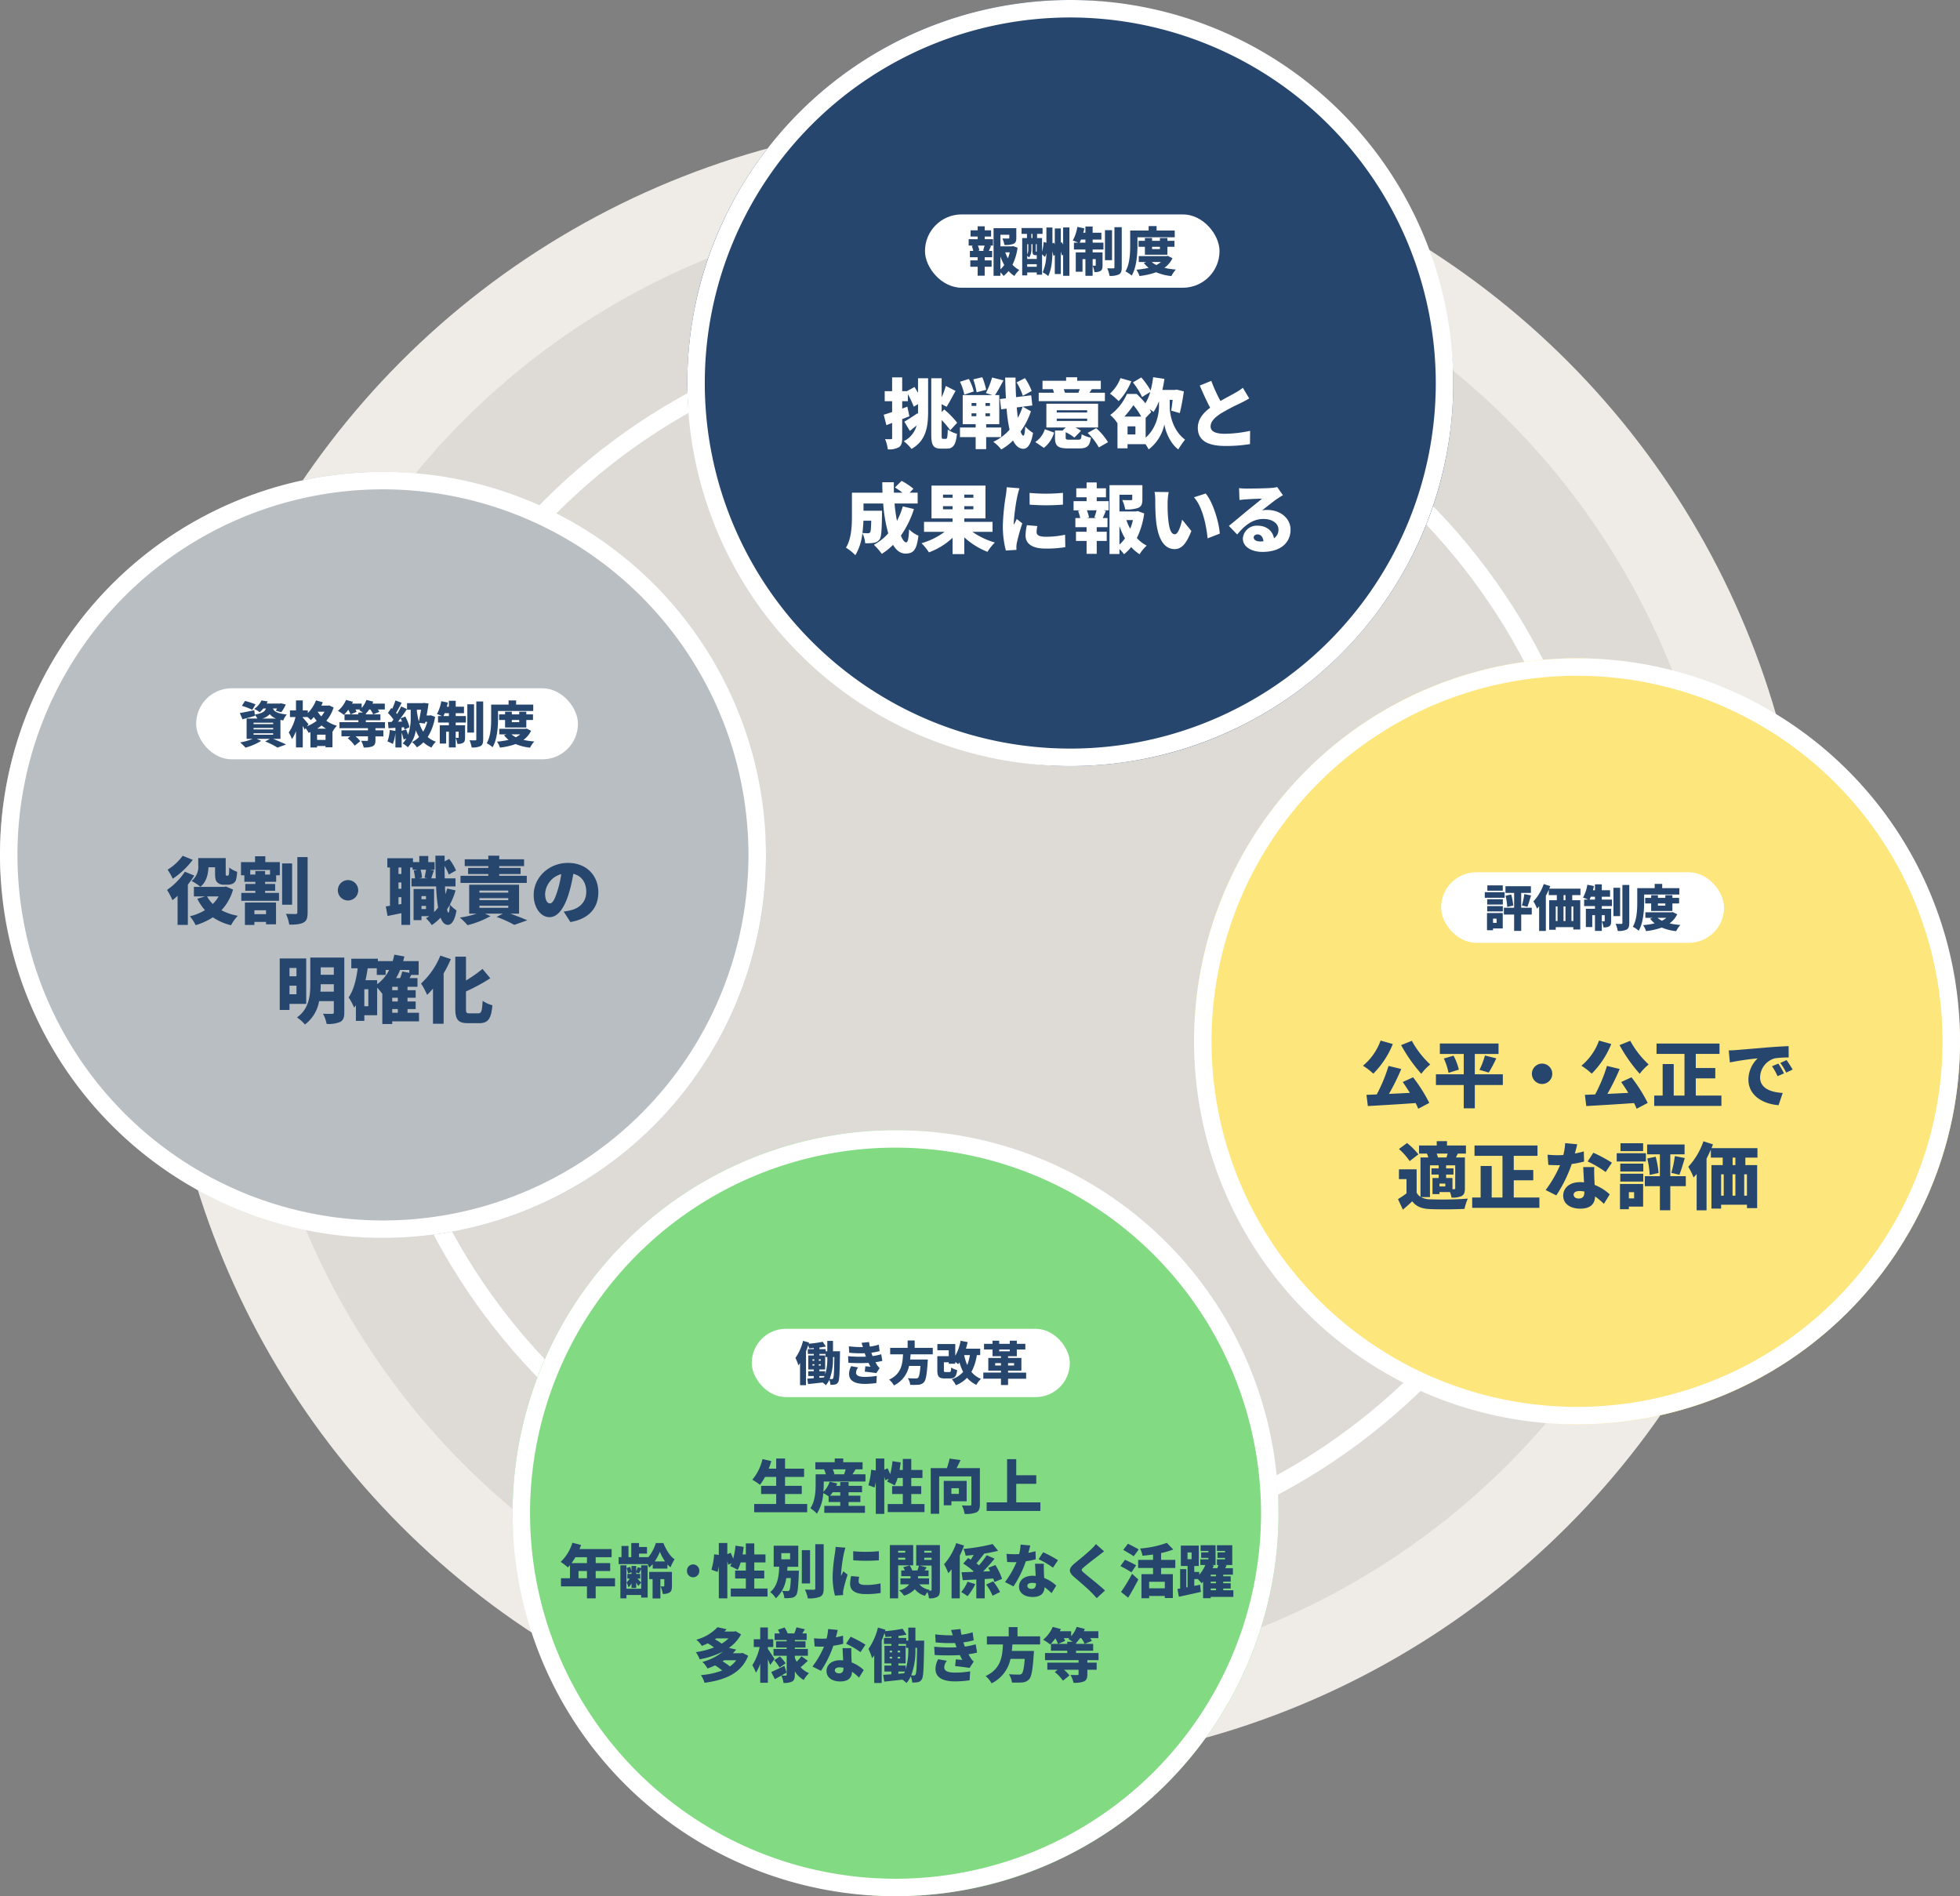
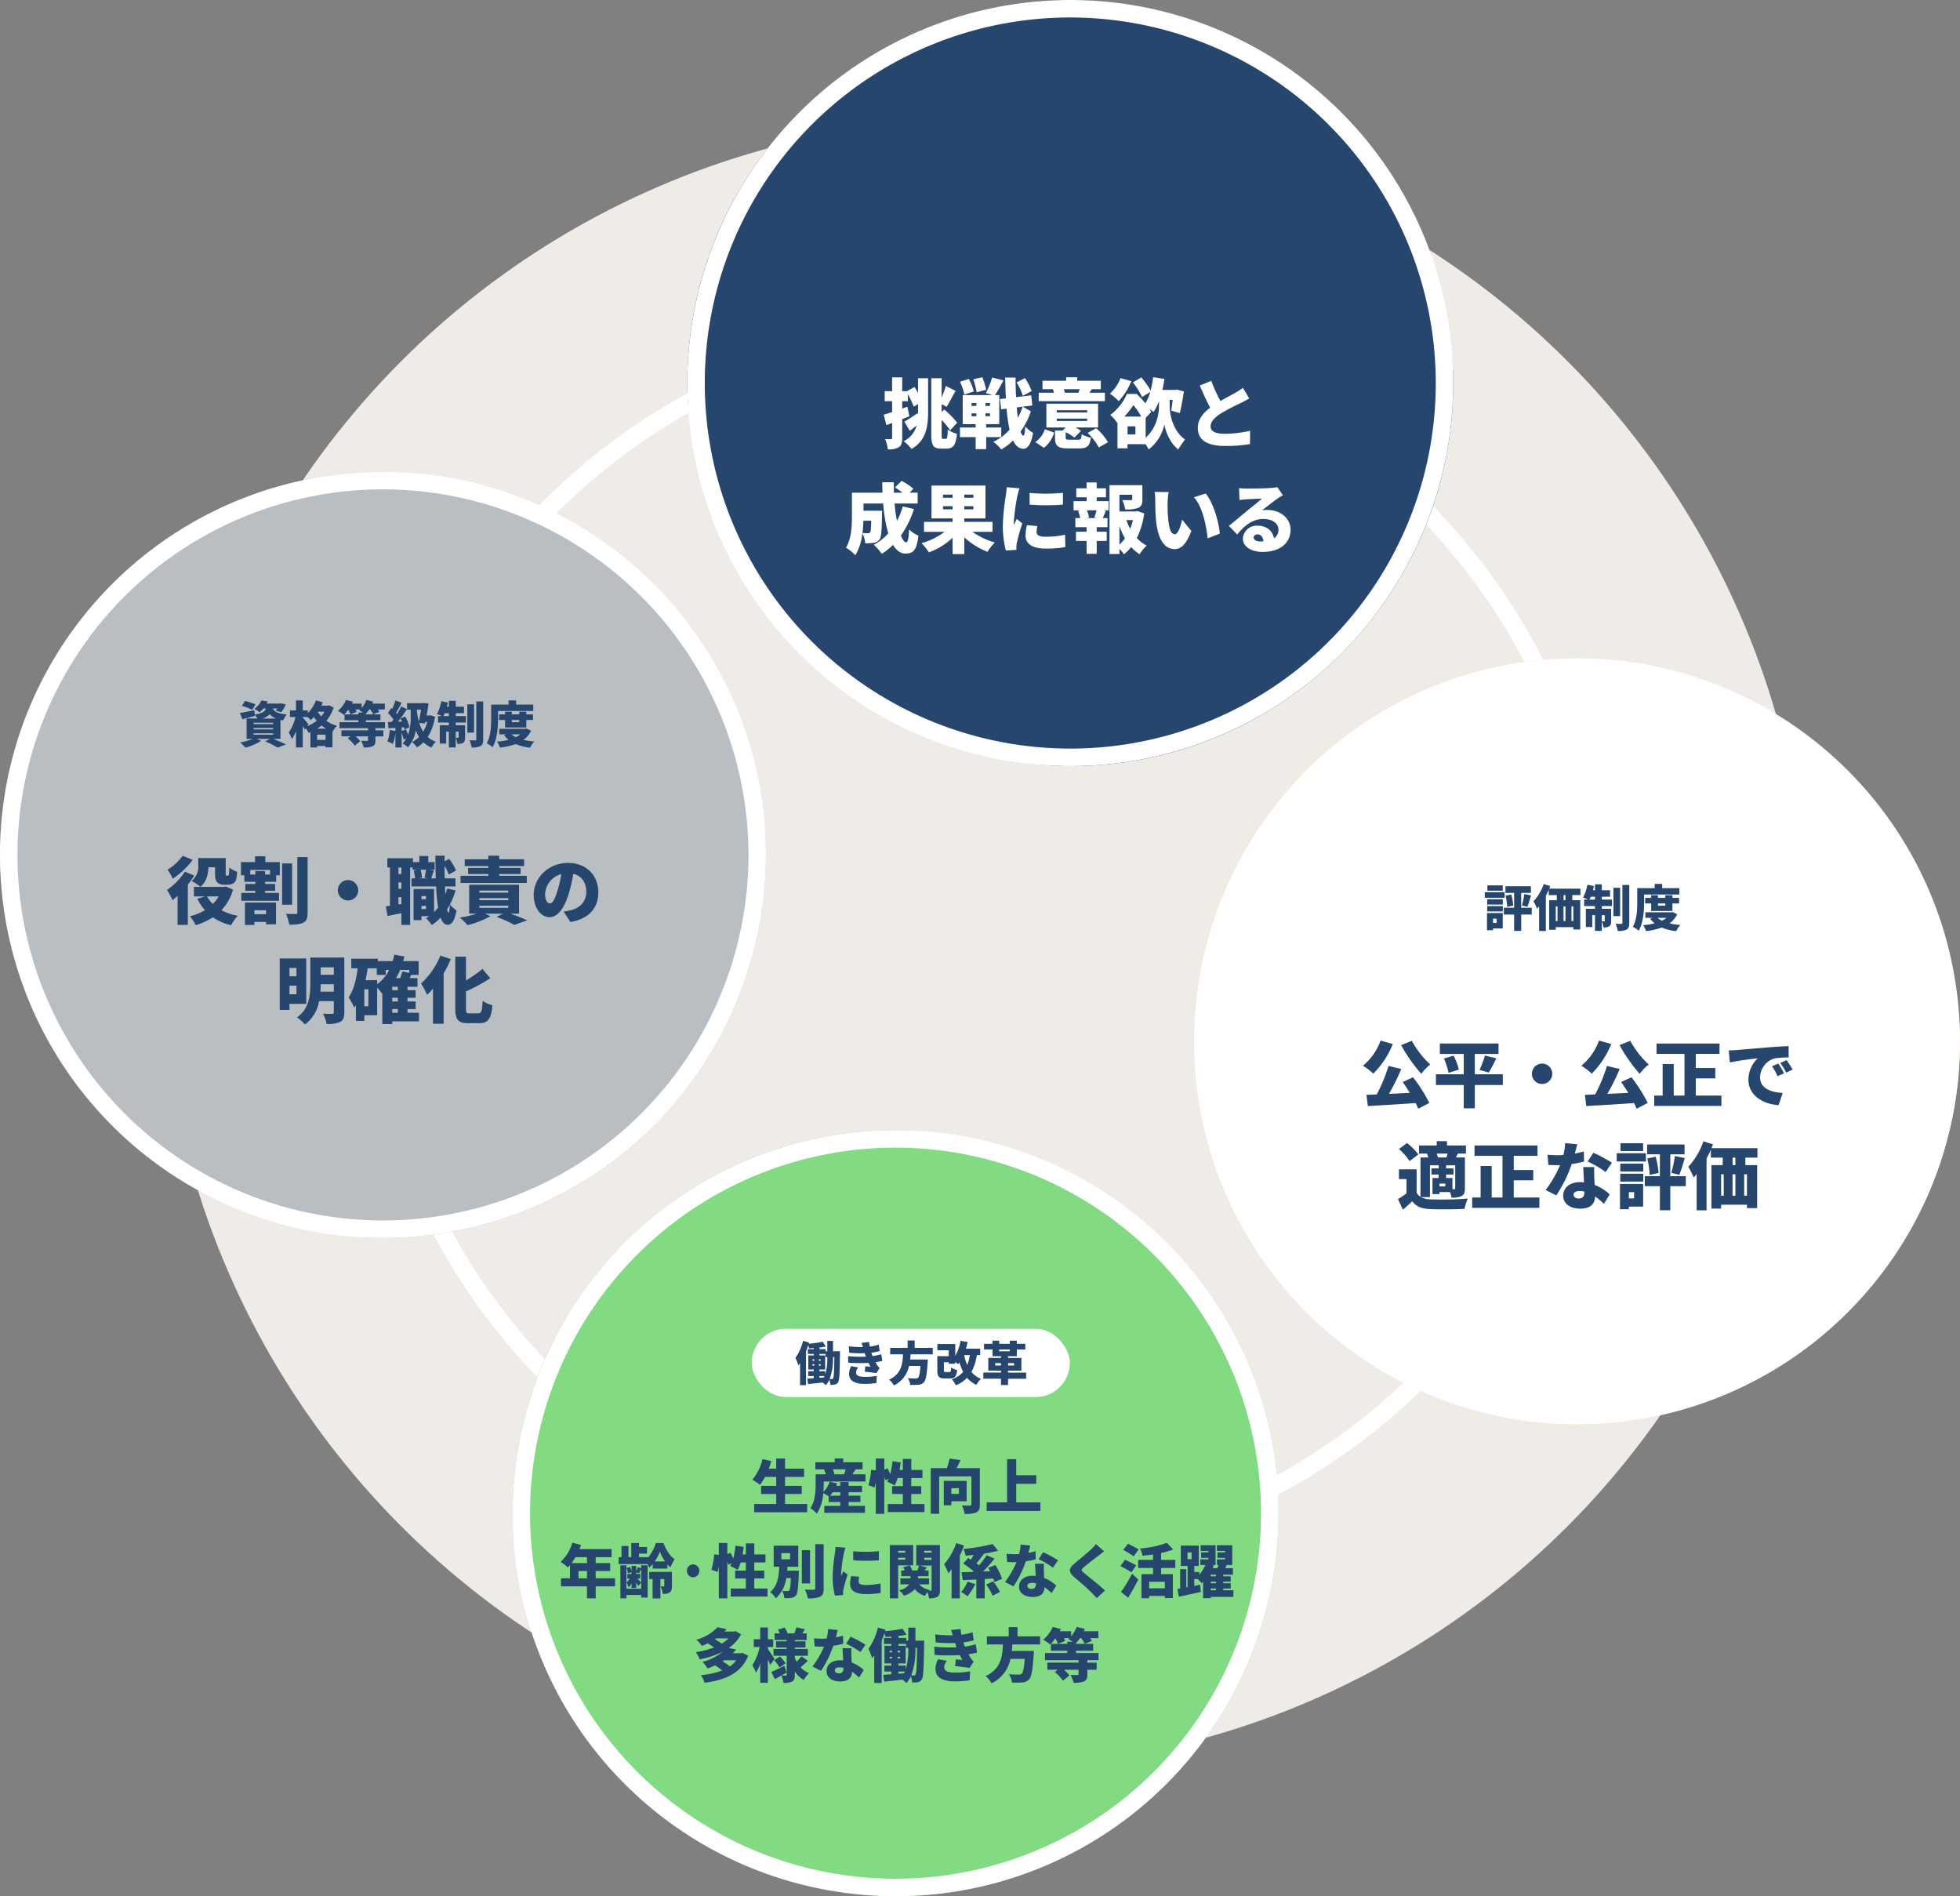
<svg xmlns="http://www.w3.org/2000/svg" width="673" height="650.999" viewBox="0 0 673 650.999">
  <rect x="0" y="0" width="673" height="650.999" fill="#808080" stroke="none" />
  <g id="personnel_system_img" transform="translate(9 11.999)">
    <g id="bg_circle" transform="translate(46 29)">
      <circle id="bg" cx="283" cy="283" r="283" transform="translate(0 0)" fill="#efebe7" />
-       <circle id="bg-2" data-name="bg" cx="253.5" cy="253.5" r="253.5" transform="translate(30 29)" fill="#dedbd7" />
      <path id="bg-3" data-name="bg" d="M214.5,6C99.533,6,6,99.533,6,214.5S99.533,423,214.5,423,423,329.467,423,214.5,329.467,6,214.5,6m0-6C332.965,0,429,96.035,429,214.5S332.965,429,214.5,429,0,332.965,0,214.5,96.035,0,214.5,0Z" transform="translate(69 68)" fill="#fff" />
    </g>
    <g id="list" transform="translate(0 0)">
      <g id="item" transform="translate(227 -12)">
        <rect id="bg-4" data-name="bg" width="263" height="263" rx="131.5" transform="translate(0 0.001)" fill="#26466d" />
        <path id="bg_-_アウトライン" data-name="bg - アウトライン" d="M131.5,6A125.5,125.5,0,1,0,257,131.5,125.642,125.642,0,0,0,131.5,6m0-6A131.5,131.5,0,1,1,0,131.5,131.5,131.5,0,0,1,131.5,0Z" transform="translate(0 0.001)" fill="#fff" />
        <g id="item-inner" transform="translate(54 68.002)">
          <g id="title" transform="translate(27.177 0)">
-             <rect id="title_bg" width="101.136" height="25.172" rx="12.586" transform="translate(0.432 5.61)" fill="#fff" />
            <path d="M-30.1-6.858h-2.322L-31.9-7a7.594,7.594,0,0,0-.5-1.692h2.3c-.144.558-.342,1.206-.522,1.692Zm.036-4.932h2.2v-2.142h-2.2v-1.386h-2.412v1.386H-34.92v2.142h2.448v.918h-3.1v2.178h1.656l-.576.144a10.055,10.055,0,0,1,.5,1.692h-1.152V-4.68h2.664V-3.6h-2.52v2.178h2.52V1.656h2.412V-1.422h2.376V-3.6H-30.06V-4.68H-27.5V-6.858H-28.62c.216-.486.45-1.062.738-1.692l-.594-.144h1.26v-2.178H-30.06Zm5.4,6.84a18.136,18.136,0,0,0,1.314,2.934A10.268,10.268,0,0,1-24.66-.54Zm3.2-1.422A12.4,12.4,0,0,1-22.1-4.32,11.624,11.624,0,0,1-23-6.372Zm1.134-2.142-.414.09H-24.66V-12.4h3.042v1.044c0,.2-.09.234-.36.252-.252,0-1.278,0-2.016-.036a8.709,8.709,0,0,1,.7,2.232,7.966,7.966,0,0,0,3.078-.36c.792-.342,1.008-.972,1.008-2.034V-14.67h-7.812V1.692h2.358V.5a7.392,7.392,0,0,1,1.08,1.242A10.245,10.245,0,0,0-21.87.036a9.491,9.491,0,0,0,2,1.71A9.352,9.352,0,0,1-18.18-.306a8.39,8.39,0,0,1-2.34-1.8,19.37,19.37,0,0,0,1.746-5.85Zm4.86,7.092V-2.3h3.276v.882Zm1.44-11.286h.378v1.44h-.378Zm1.836,6.1h-.2c-.108,0-.126-.018-.126-.27v-2.3h.324ZM-14.022-9.18h.378v2.34c0,1.152.234,1.44,1.1,1.44h.36v1.3h-3.276V-5.148a3.293,3.293,0,0,1,.63.558,4.82,4.82,0,0,0,.81-3.006Zm-1.08,0v1.566a3.972,3.972,0,0,1-.36,1.944V-9.18Zm11.97-5.742v5.9c-.144-.288-.288-.576-.432-.846l-.378.216v-4.914H-5.994V-9.09c-.09-.216-.2-.432-.288-.63l-.522.306V-14.9h-2.07v5.238l-.954-.27a15.877,15.877,0,0,1-.54,3.348v-4.68h-1.71v-1.44h1.89v-2.016h-7.218v2.016h1.854v1.44H-17.19V1.548h1.728V.54h3.276V1.3h1.818V-5.688l1.008.918a8.458,8.458,0,0,0,.468-1.35A16.5,16.5,0,0,1-10.152.486a8.9,8.9,0,0,1,1.908,1.3C-7.092-.612-6.84-3.636-6.8-6.66A11.94,11.94,0,0,1-6.48-5.166l.486-.27V1.08h2.052V-6.588A10.221,10.221,0,0,1-3.6-5.274l.468-.27V1.692h2.16V-14.922ZM2.556-9.7c.144-.306.306-.666.45-1.044H4.518V-9.7Zm5.508,5.67V-1.98c0,.162-.054.2-.2.2S7.344-1.782,7-1.8V-4.032ZM7-10.746h3.006V-13.1H7v-2.142H4.518V-13.1H3.78c.144-.5.252-1.008.36-1.512L1.746-15.1A14.2,14.2,0,0,1,.18-10.44c.468.162,1.242.468,1.818.738H.576v2.358H4.518v.99H1.206V.288H3.528v-4.32h.99V1.692H7V-1.764A7.891,7.891,0,0,1,7.6.4,3.7,3.7,0,0,0,9.7.018c.576-.378.7-.99.7-1.944V-6.354H7v-.99H10.71V-9.7H7Zm6.66-3.24h-2.43v10.3h2.43Zm.828-1.026v13.77c0,.288-.108.378-.4.378-.306,0-1.206,0-2.07-.036A11.3,11.3,0,0,1,12.8,1.71a6.933,6.933,0,0,0,3.24-.5c.72-.432.954-1.116.954-2.43V-15.012Zm7.9,3.474h12.8V-13.86H28.962v-1.53H26.226v1.53H19.89v5c0,2.664-.108,6.48-1.62,9.036a10.378,10.378,0,0,1,2.142,1.44c1.692-2.844,1.98-7.47,1.98-10.476ZM30.1-8.28v.792H27.414V-8.28ZM32.67-5.544V-8.28H35.1v-2.034H32.67v-.972H30.1v.972H27.414v-.972H24.948v.972H22.77V-8.28h2.178v2.736Zm-2.2,2.484a7.679,7.679,0,0,1-1.6,1.044A6.908,6.908,0,0,1,27.288-3.06Zm2.3-2.106-.45.09H22.842V-3.06h2.646l-.918.324a9.72,9.72,0,0,0,1.656,1.674,26.185,26.185,0,0,1-4.212.648,8.784,8.784,0,0,1,1.08,2.178A26.053,26.053,0,0,0,28.8.468a18.59,18.59,0,0,0,5.238,1.314,9.939,9.939,0,0,1,1.53-2.25,26.88,26.88,0,0,1-3.942-.576,8.66,8.66,0,0,0,2.79-3.312Z" transform="translate(51 25)" fill="#26466d" />
          </g>
          <g id="text" transform="translate(0 53.759)">
            <path id="path-2" data-name="path" d="M-52.78-16.874c-.39-.7-.806-1.4-1.2-2.028l-2.6,1.43h-1.638V-22.2h-3.458v4.732H-64.22v3.458h2.548V-10.3c-1.066.364-2.054.676-2.886.91l.91,3.588,1.976-.754V-1.4c0,.338-.1.416-.416.416a18.056,18.056,0,0,1-2-.026,13.311,13.311,0,0,1,.936,3.51,6.713,6.713,0,0,0,3.8-.728C-58.474,1.2-58.214.234-58.214-1.4V-7.878c.832-.312,1.664-.65,2.47-.962l-.7-3.3-1.768.65v-2.522h1.95v-2.444a38.381,38.381,0,0,1,2.028,4.316l1.456-.884v3.458l-.156-.338c-1.69,1.144-3.406,2.262-4.55,2.912l1.9,3.172c.728-.6,1.534-1.222,2.314-1.872a8.38,8.38,0,0,1-4.42,5.408,14.37,14.37,0,0,1,2.678,2.652c5.044-2.886,5.694-7.7,5.694-12.922V-21.892H-52.78Zm8.606,15.782c-.442,0-.494-.182-.494-1.482V-7.566A27.584,27.584,0,0,1-41.73-4.03l2.392-2.6a30.1,30.1,0,0,0-4.446-4.55l-.884.884v-2.73l1.69.936c.91-1.378,1.976-3.536,3.094-5.46l-3.354-1.716a26.492,26.492,0,0,1-1.43,3.9v-6.526H-48.23V-2.6c0,3.77.728,4.862,3.354,4.862h2.028c2.21,0,3.094-1.456,3.432-5.1A9.388,9.388,0,0,1-42.562-4.29c-.078,2.47-.182,3.2-.624,3.2Zm30.42-16.432a20.177,20.177,0,0,0-2.314-4.42l-2.86,1.456a21.014,21.014,0,0,1,2.132,4.6ZM-29.38-17.94a25.921,25.921,0,0,0-1.326-4.316l-3.094.728a27.388,27.388,0,0,1,1.144,4.446Zm-4.264.572a17.238,17.238,0,0,0-1.69-4.29l-3.042.962a17.316,17.316,0,0,1,1.482,4.42ZM-34.4-9.854h1.638v.988H-34.4Zm0-3.536h1.638v.988H-34.4Zm6.318.988h-1.534v-.988h1.534Zm0,3.536h-1.534v-.988h1.534Zm3.874,7.176v-3.3H-29.38V-6.136h4.5V-16.12h-1.456c.858-1.3,1.924-3.2,2.886-5.044l-3.9-.988a27.161,27.161,0,0,1-2.132,5.33l2.236.7H-37.44v9.984h4.446v1.144h-5.382v3.3h5.382V2.444h3.614V-1.69Zm7.358-10.452A23.622,23.622,0,0,1-18.512-8.32c-.13-1.092-.26-2.288-.364-3.562Zm.026,0,3.3-.416-.39-3.484-5.2.624c-.1-2.106-.182-4.368-.182-6.708h-3.562c.052,2.548.13,4.914.26,7.124l-2.054.234.416,3.536,1.872-.234a51.41,51.41,0,0,0,1.014,7.228,16.732,16.732,0,0,1-5.59,4.16,13.126,13.126,0,0,1,2.73,2.626A18.249,18.249,0,0,0-20.15-.546c.858,1.82,2,2.808,3.484,2.86,1.118.052,2.626-.884,3.38-5.46a11.678,11.678,0,0,1-2.678-2.21c-.1,2.106-.312,3.172-.676,3.172-.312-.026-.624-.546-.936-1.43a25.453,25.453,0,0,0,3.562-6.942ZM2.756-18.148c-.156.39-.338.832-.468,1.2l.13.026H-2.34a12.79,12.79,0,0,0-.39-1.222Zm8.632,1.222H6.058c.26-.338.546-.754.858-1.222H9.984v-2.886H1.872v-1.2h-3.8v1.2h-8.112v2.886h3.562c.13.364.26.806.39,1.222h-5.252v2.886H11.388ZM-9.568,2A10.273,10.273,0,0,0-6.058-3.25L-9.23-4.394A8.526,8.526,0,0,1-12.506,0Zm4.42-10.036H5.3v.806H-5.148Zm0-2.886H5.3v.78H-5.148ZM-.754-.806c-1.118,0-1.326-.078-1.326-.806V-3.38A16.287,16.287,0,0,1,.91-1.534L3.2-3.848A15.036,15.036,0,0,0,1.274-4.992H9.048v-8.164H-8.71v8.164h6.63l-1.066,1.04h-2.6V-1.56c0,2.834.858,3.744,4.524,3.744H2.6c2.626,0,3.588-.754,3.978-3.692a10.26,10.26,0,0,1-3.172-1.17C3.276-1.066,3.12-.806,2.236-.806ZM5.46-3.146A21.678,21.678,0,0,1,9.308,1.846L12.454.052A21.233,21.233,0,0,0,8.4-4.758Zm11.284-18.8a14.053,14.053,0,0,1-3.614,5.33,23.92,23.92,0,0,1,2.99,2.574,22.5,22.5,0,0,0,4.342-6.838Zm8.632,13.65,1.9-1.976a9.662,9.662,0,0,0-.546-1.014c.546.364,1.04.7,1.352.962a17.7,17.7,0,0,0,1.872-3.718v1.872c0,2.782-.988,7.54-4.576,10.66ZM21.866-2.6h-2.7V-5.382h2.7Zm-3.8-6.136a29.9,29.9,0,0,0,3.094-3.926,21.576,21.576,0,0,1,2.7,3.926Zm15.574-5.746h1.014c-.156,1.378-.338,2.7-.494,3.692l2.938.858a75.776,75.776,0,0,0,1.4-7.462l-2.522-.624-.546.13H31.122c.286-1.222.52-2.5.7-3.8l-3.874-.572a32.351,32.351,0,0,1-.858,4.576,28.218,28.218,0,0,0-3.2-4.5l-2.886,1.716a24.989,24.989,0,0,1,3.146,5.018l2.808-1.742A15.657,15.657,0,0,1,25.3-13.312a32.322,32.322,0,0,0-3.016-3.2H18.954a18.046,18.046,0,0,1-5.746,7.228,12.135,12.135,0,0,1,2.47,2.808L15.7-6.5V2.158h3.458V.728h6.162a17.564,17.564,0,0,1,1.092,1.794A14.375,14.375,0,0,0,31.8-6.058c.364,2.314,1.976,6.552,4.784,8.58A34.742,34.742,0,0,1,38.9-.832c-4.108-3.068-5.252-8.346-5.252-11.31Zm14.274-6.526L43.966-19.4c1.144,2.7,2.366,5.382,3.562,7.618-2.392,1.794-4.238,3.952-4.238,6.89,0,4.81,4.134,6.24,9.49,6.24A49.969,49.969,0,0,0,61.2.7l.052-4.55a42.989,42.989,0,0,1-8.58,1.014c-3.328,0-4.992-.806-4.992-2.522s1.456-3.094,3.458-4.42a73.708,73.708,0,0,1,6.89-3.614c1.066-.52,2-1.04,2.912-1.586l-2.184-3.64a19.534,19.534,0,0,1-2.7,1.768c-1.118.65-3.094,1.664-4.992,2.756A53.083,53.083,0,0,1,47.918-21.008ZM-68.848,27c-.052,2.6-.156,3.666-.364,3.978a.884.884,0,0,1-.78.338c-.416,0-1.092-.026-1.872-.1.182-1.456.286-2.886.338-4.212Zm10.842-4.914a26.679,26.679,0,0,1-2,4.992,53.529,53.529,0,0,1-.832-5.98h7.93V17.384h-2.756l1.3-1.352a22,22,0,0,0-4.056-2.7L-60.71,15.59a31.1,31.1,0,0,1,2.6,1.794h-2.938c-.052-1.2-.052-2.392-.026-3.588h-3.978q0,1.794.078,3.588h-10.5v7.8c0,3.406-.13,8.008-2.054,11.076a15.382,15.382,0,0,1,3.224,2.6,18.418,18.418,0,0,0,2.418-7.54,8.809,8.809,0,0,1,.962,3.432,18.953,18.953,0,0,0,2.99-.156,2.893,2.893,0,0,0,1.95-1.17c.624-.832.754-3.224.832-8.528,0-.416.026-1.326.026-1.326H-71.5V21.1h6.76A51.161,51.161,0,0,0-63,31.346a18.1,18.1,0,0,1-4.94,3.926,23.228,23.228,0,0,1,2.73,3.12A23.073,23.073,0,0,0-61.36,35.3c1.118,1.872,2.522,2.99,4.238,2.99,2.678,0,3.9-1.092,4.472-6.162a10.073,10.073,0,0,1-3.2-2.158c-.13,3.172-.442,4.472-.962,4.472-.624,0-1.274-.858-1.846-2.34A33,33,0,0,0-54.184,23ZM-44.2,23.1V22.012h3.276V23.1Zm0-5.044h3.276v1.066H-44.2Zm10.426,1.066h-3.12V18.06h3.12Zm0,3.978h-3.12V22.012h3.12Zm6.578,7.722V27.394h-9.7v-1.17h7.28V14.94H-48.152V26.224h7.228v1.17h-9.8v3.432h7.072a24.3,24.3,0,0,1-7.93,3.9,19.3,19.3,0,0,1,2.548,3.146,24.038,24.038,0,0,0,8.112-4.992v5.59h4.03V32.724a25.726,25.726,0,0,0,7.956,4.966,16.8,16.8,0,0,1,2.548-3.2,25.839,25.839,0,0,1-7.722-3.666Zm12.714-13.364.026,4.03a73.061,73.061,0,0,0,11.44,0V17.436A60.179,60.179,0,0,1-14.482,17.462ZM-11.8,28.85l-3.588-.312A15.431,15.431,0,0,0-15.86,32.1c0,2.782,2.262,4.472,6.812,4.472a37.616,37.616,0,0,0,6.838-.494l-.078-4.264a29.89,29.89,0,0,1-6.552.7c-2.132,0-3.224-.442-3.224-1.586A9.077,9.077,0,0,1-11.8,28.85ZM-17.94,15.876l-4.394-.364a29.18,29.18,0,0,1-.312,2.938A75.045,75.045,0,0,0-23.66,28.694a33.168,33.168,0,0,0,1.04,8.554l3.64-.234c-.026-.416-.026-.884-.026-1.17A9.007,9.007,0,0,1-18.85,34.6a68.943,68.943,0,0,1,1.872-6.682l-1.9-1.508c-.338.754-.65,1.274-1.014,2a4.806,4.806,0,0,1-.026-.6,68.338,68.338,0,0,1,1.248-9.282C-18.564,18.06-18.174,16.474-17.94,15.876ZM8.528,26.094H5.174l.754-.208A10.97,10.97,0,0,0,5.2,23.442H8.528c-.208.806-.494,1.742-.754,2.444ZM8.58,18.97h3.172V15.876H8.58v-2H5.1v2H1.56V18.97H5.1V20.3H.624v3.146H3.016l-.832.208a14.525,14.525,0,0,1,.728,2.444H1.248V29.24H5.1V30.8H1.456v3.146H5.1v4.446H8.58V33.946h3.432V30.8H8.58V29.24h3.692V26.094H10.66c.312-.7.65-1.534,1.066-2.444l-.858-.208h1.82V20.3H8.58Zm7.8,9.88a26.2,26.2,0,0,0,1.9,4.238,14.832,14.832,0,0,1-1.9,2.132ZM21.008,26.8a17.915,17.915,0,0,1-.936,2.964,16.79,16.79,0,0,1-1.3-2.964ZM22.646,23.7l-.6.13H16.38V18.086h4.394v1.508c0,.286-.13.338-.52.364-.364,0-1.846,0-2.912-.052a12.58,12.58,0,0,1,1.014,3.224,11.507,11.507,0,0,0,4.446-.52c1.144-.494,1.456-1.4,1.456-2.938V14.81H12.974V38.444H16.38V36.728a10.678,10.678,0,0,1,1.56,1.794,14.8,14.8,0,0,0,2.47-2.47,13.71,13.71,0,0,0,2.886,2.47,13.509,13.509,0,0,1,2.444-2.964,12.118,12.118,0,0,1-3.38-2.6,27.979,27.979,0,0,0,2.522-8.45ZM33.28,17.176l-4.836-.052a15.524,15.524,0,0,1,.234,2.808c0,1.638.026,4.628.286,7.1.728,7.1,3.276,9.724,6.37,9.724,2.262,0,3.926-1.612,5.746-6.214l-3.172-3.9c-.39,1.768-1.3,5.018-2.5,5.018-1.508,0-2.028-2.392-2.34-5.8-.156-1.742-.156-3.432-.156-5.148A24.34,24.34,0,0,1,33.28,17.176Zm12.714.494-4.03,1.3c3.042,3.328,4.316,10.166,4.68,14.092L50.83,31.45C50.6,27.706,48.542,20.66,45.994,17.67ZM62.478,32.75c0-.52.494-1.04,1.352-1.04,1.092,0,1.872.936,2,2.366-.364.026-.754.052-1.17.052C63.336,34.128,62.478,33.556,62.478,32.75ZM57.46,15.824l.13,4.082c.624-.1,1.56-.182,2.34-.234,1.4-.1,4.082-.208,5.382-.234-1.248,1.118-3.666,2.99-5.122,4.186-1.534,1.274-4.576,3.848-6.24,5.148l2.86,2.964c2.5-3.042,5.226-5.33,9.022-5.33,2.86,0,5.148,1.4,5.148,3.64a3.4,3.4,0,0,1-1.534,2.99C69,30.566,66.976,28.72,63.8,28.72a4.751,4.751,0,0,0-5.044,4.42c0,2.86,3.042,4.576,6.708,4.576,6.734,0,9.672-3.562,9.672-7.618,0-3.926-3.51-6.786-7.982-6.786a8.91,8.91,0,0,0-1.82.156c1.43-1.092,3.718-2.964,5.174-3.952.65-.468,1.326-.858,2-1.274l-1.95-2.782a13.718,13.718,0,0,1-2.314.312c-1.534.13-6.734.208-8.138.208A22.028,22.028,0,0,1,57.46,15.824Z" transform="translate(78 30)" fill="#fff" />
          </g>
        </g>
      </g>
      <g id="item-2" data-name="item" transform="translate(401 214.001)">
        <rect id="bg-5" data-name="bg" width="263" height="263" rx="131.5" fill="#fde67c" />
-         <path id="bg_-_アウトライン-2" data-name="bg - アウトライン" d="M131.5,6A125.5,125.5,0,1,0,257,131.5,125.642,125.642,0,0,0,131.5,6m0-6A131.5,131.5,0,1,1,0,131.5,131.5,131.5,0,0,1,131.5,0Z" fill="#fff" />
+         <path id="bg_-_アウトライン-2" data-name="bg - アウトライン" d="M131.5,6m0-6A131.5,131.5,0,1,1,0,131.5,131.5,131.5,0,0,1,131.5,0Z" fill="#fff" />
        <g id="item-inner-2" data-name="item-inner" transform="translate(57 68)">
          <g id="title-2" data-name="title" transform="translate(27.395 0)">
            <rect id="title_bg-2" data-name="title_bg" width="97.167" height="24.218" rx="12.109" transform="translate(0.425 5.465)" fill="#fff" />
            <path id="path-3" data-name="path" d="M-27.4-14.042h-5.287v1.836H-27.4Zm.646,2.329h-6.817v1.921h6.817Zm-2.754,9.1v1.445h-1.224V-2.618ZM-27.4-4.539H-32.81v5.9h2.074V.748H-27.4ZM-32.742-5.1h5.372V-6.936h-5.372Zm0-2.346h5.372V-9.282h-5.372Zm15.3,1.088h-3.621v-5.1h3.332v-2.3h-8.738v2.3h2.975v5.1h-3.519v2.329h3.519V1.6h2.431V-4.029h3.621Zm-8.993-4.131a20.559,20.559,0,0,1,.561,3.842l2.074-.459a20.809,20.809,0,0,0-.68-3.791Zm7.5,3.808c.391-.986.833-2.482,1.258-3.91l-2.329-.459a23.413,23.413,0,0,1-.816,3.91ZM-5.865-8.942h-.646v-1.751h.646Zm2.7,7.14h-.646v-5h.646ZM-9.2-6.8h.612v5H-9.2Zm3.332,0v5h-.663v-5Zm5.151-3.893V-12.9H-11.441c.119-.289.238-.595.34-.884l-2.227-.714a16.677,16.677,0,0,1-3.536,5.95,16.245,16.245,0,0,1,1.241,2.5q.357-.383.714-.816V1.615H-12.6v-12.07c.357-.7.7-1.394,1-2.108v1.87h2.771v1.751h-2.635V1.207H-9.2v-.9h6.035v.8h2.38V-8.942H-3.536v-1.751Zm3.128,1.53c.136-.289.289-.629.425-.986H4.267v.986Zm5.2,5.355V-1.87c0,.153-.051.187-.187.187s-.493,0-.816-.017V-3.808Zm-1-6.341H9.452v-2.227H6.613V-14.4H4.267v2.023h-.7c.136-.476.238-.952.34-1.428l-2.261-.459A13.408,13.408,0,0,1,.17-9.86c.442.153,1.173.442,1.717.7H.544v2.227H4.267V-6H1.139V.272H3.332v-4.08h.935V1.6H6.613V-1.666A7.452,7.452,0,0,1,7.174.374,3.492,3.492,0,0,0,9.163.017c.544-.357.663-.935.663-1.836V-6H6.613v-.935h3.5V-9.163h-3.5Zm6.29-3.06h-2.3v9.724h2.3Zm.782-.969V-1.173c0,.272-.1.357-.374.357-.289,0-1.139,0-1.955-.034a10.676,10.676,0,0,1,.731,2.465,6.548,6.548,0,0,0,3.06-.476c.68-.408.9-1.054.9-2.3V-14.178ZM21.148-10.9H33.235V-13.09H27.353v-1.445H24.769v1.445H18.785v4.726c0,2.516-.1,6.12-1.53,8.534a9.8,9.8,0,0,1,2.023,1.36c1.6-2.686,1.87-7.055,1.87-9.894ZM28.424-7.82v.748H25.891V-7.82Zm2.431,2.584V-7.82h2.3V-9.741h-2.3v-.918H28.424v.918H25.891v-.918H23.562v.918H21.505V-7.82h2.057v2.584ZM28.781-2.89a7.253,7.253,0,0,1-1.513.986,6.525,6.525,0,0,1-1.5-.986Zm2.176-1.989-.425.085H21.573v1.9h2.5l-.867.306A9.18,9.18,0,0,0,24.769-1a24.73,24.73,0,0,1-3.978.612,8.3,8.3,0,0,1,1.02,2.057A24.606,24.606,0,0,0,27.2.442a17.557,17.557,0,0,0,4.947,1.241A9.387,9.387,0,0,1,33.592-.442a25.386,25.386,0,0,1-3.723-.544A8.178,8.178,0,0,0,32.5-4.114Z" transform="translate(49 24)" fill="#26466d" />
          </g>
          <g id="text-2" data-name="text" transform="translate(0 55.149)">
            <path id="path-4" data-name="path" d="M-60.9-19.35A52.425,52.425,0,0,0-53.975-9.5,17.741,17.741,0,0,1-50.9-12.7a31.937,31.937,0,0,1-6.325-8.125Zm-7.05-1.55A19.989,19.989,0,0,1-74-12.275,24.253,24.253,0,0,1-70.45-9.55a30.424,30.424,0,0,0,6.7-10.175Zm7.6,14.225c.8,1.125,1.65,2.425,2.45,3.725-2.425.125-4.875.25-7.175.35a77.774,77.774,0,0,0,4.225-8.55l-4.375-1.05a53.429,53.429,0,0,1-4.05,9.775c-1.275.075-2.475.1-3.525.15l.475,3.85c4.4-.25,10.525-.6,16.4-1.025a18.291,18.291,0,0,1,.9,1.95l3.8-2A53.445,53.445,0,0,0-56.8-8.3Zm34.375-2.65H-35.6V-16.3h8.15v-3.6H-47.6v3.6h8.2v6.975h-9.55V-5.65h9.55v8h3.8v-8h9.625Zm-20.25-5.425a21.967,21.967,0,0,1,1.6,4.925l3.55-1.1a20.132,20.132,0,0,0-1.825-4.8ZM-30.8-9.925A52.13,52.13,0,0,0-28.225-14.8l-3.9-.975A27.08,27.08,0,0,1-34-10.85ZM-12.5-13A3.51,3.51,0,0,0-16-9.5,3.51,3.51,0,0,0-12.5-6,3.51,3.51,0,0,0-9-9.5,3.51,3.51,0,0,0-12.5-13Zm26.6-6.35A52.425,52.425,0,0,0,21.025-9.5,17.741,17.741,0,0,1,24.1-12.7a31.937,31.937,0,0,1-6.325-8.125ZM7.05-20.9A19.989,19.989,0,0,1,1-12.275,24.253,24.253,0,0,1,4.55-9.55a30.424,30.424,0,0,0,6.7-10.175Zm7.6,14.225C15.45-5.55,16.3-4.25,17.1-2.95c-2.425.125-4.875.25-7.175.35a77.774,77.774,0,0,0,4.225-8.55L9.775-12.2a53.43,53.43,0,0,1-4.05,9.775c-1.275.075-2.475.1-3.525.15l.475,3.85c4.4-.25,10.525-.6,16.4-1.025a18.291,18.291,0,0,1,.9,1.95l3.8-2A53.445,53.445,0,0,0,18.2-8.3Zm25.625,4.65v-5.9h6.7v-3.55h-6.7v-4.85h8.15v-3.55H26.8v3.55h9.6v14.3H32.7V-12.85H28.9V-2.025H26v3.55H49.075v-3.55ZM51.6-17.525l.375,4.125a96.039,96.039,0,0,1,9.55-1.4A10.2,10.2,0,0,0,58.35-7.5c0,5.325,4.775,8.35,10.35,8.775l1.425-4.2C65.8-3.175,62.35-4.625,62.35-8.3a6.94,6.94,0,0,1,5.025-6.5,31.53,31.53,0,0,1,4.8-.3L72.15-19c-1.825.075-4.775.25-7.275.45-4.575.4-8.35.7-10.7.9C53.7-17.6,52.6-17.55,51.6-17.525ZM68.625-13l-2.175.9a20.083,20.083,0,0,1,1.9,3.425l2.225-.975A33.133,33.133,0,0,0,68.625-13Zm2.825-1.2-2.15.975A20.936,20.936,0,0,1,71.325-9.9l2.2-1.05C73.025-11.85,72.1-13.3,71.45-14.2ZM-54.975,18.175a22.1,22.1,0,0,0-3.9-3.9l-2.775,2.05a20.965,20.965,0,0,1,3.675,4.15ZM-44.95,17.9c-.1.45-.25.925-.375,1.325h-2.95A6.227,6.227,0,0,0-48.7,17.9Zm1.675,12.225v-3.85H-45.45V25.1h2.525V22.975H-45.45v-1.05h3.125V29.75c0,.275-.1.375-.375.375Zm-2.45-.95h-2V28.2h2ZM-51,32.825v-10.9h3v1.05h-2.475V25.1H-48v1.175h-2.125V31.8h2.4v-.7h3.6A9.118,9.118,0,0,1-43.6,33a7.434,7.434,0,0,0,3.475-.525c.9-.5,1.125-1.275,1.125-2.675V19.225h-3.075c.2-.4.4-.85.65-1.325h2.775V15.125h-6.5v-1.5h-3.525v1.5H-54.75V17.9h2.825l-.1.025a7.247,7.247,0,0,1,.45,1.3H-54.25V32.75a3.722,3.722,0,0,1-1.325-1.45v-8H-61.65v3.35h2.6v4.9c-.975.725-2,1.425-2.925,1.975L-60.3,37.15c1.275-1.075,2.25-1.95,3.2-2.875,1.475,1.9,3.35,2.55,6.175,2.675,3.2.15,8.525.1,11.8-.075A16.628,16.628,0,0,1-38,33.35a119.255,119.255,0,0,1-12.875.25,7,7,0,0,1-3.25-.775Zm28.775.15v-5.9h6.7v-3.55h-6.7v-4.85h8.15v-3.55H-35.7v3.55h9.6v14.3h-3.7V22.15h-3.8V32.975h-2.9v3.55h23.075v-3.55ZM-.425,14.7l-4.15-.4A19.911,19.911,0,0,1-5.2,18.375q-.975.075-1.95.075c-.825,0-2.325-.05-3.475-.175l.275,3.5c1.15.075,2.175.1,3.225.1.275,0,.525,0,.8-.025a40.26,40.26,0,0,1-4.95,8.55l3.65,1.85a45.981,45.981,0,0,0,5.3-10.775,34.112,34.112,0,0,0,4.25-.85l-.1-3.475c-.85.25-1.9.5-3.075.725C-.9,16.625-.6,15.475-.425,14.7Zm-1.25,17.275c0-.725.775-1.225,2-1.225a9.325,9.325,0,0,1,1.7.175v.125c0,1.4-.45,2.275-1.95,2.275C-.975,33.325-1.675,32.775-1.675,31.975Zm7.1-9.45h-3.8c.075,1.4.175,3.475.275,5.25A11.445,11.445,0,0,0,.575,27.7c-3.85,0-5.825,2.15-5.825,4.65,0,2.9,2.575,4.45,5.875,4.45,3.7,0,5-1.8,5.075-4.2a26.694,26.694,0,0,1,3.025,2.55l2-3.25A16.28,16.28,0,0,0,5.55,28.65c-.05-1.05-.1-2.025-.125-2.625C5.4,24.8,5.35,23.6,5.425,22.525Zm3.9,1.7,2.15-3.2A50.591,50.591,0,0,0,5.1,17.6l-1.95,3A36.334,36.334,0,0,1,9.325,24.225ZM22.2,14.35H14.425v2.7H22.2Zm.95,3.425H13.125V20.6H23.15ZM19.1,31.15v2.125H17.3V31.15Zm3.1-2.825H14.25V37H17.3v-.9h4.9ZM14.35,27.5h7.9V24.8h-7.9Zm0-3.45h7.9v-2.7h-7.9Zm22.5,1.6H31.525v-7.5h4.9V14.775H23.575V18.15H27.95v7.5H22.775v3.425H27.95V37.35h3.575V29.075H36.85ZM23.625,19.575a30.234,30.234,0,0,1,.825,5.65l3.05-.675a30.6,30.6,0,0,0-1-5.575Zm11.025,5.6c.575-1.45,1.225-3.65,1.85-5.75l-3.425-.675a34.432,34.432,0,0,1-1.2,5.75ZM53.875,21.85h-.95V19.275h.95Zm3.975,10.5H56.9V25h.95ZM48.975,25h.9v7.35h-.9Zm4.9,0v7.35H52.9V25Zm7.575-5.725v-3.25H45.675c.175-.425.35-.875.5-1.3L42.9,13.675a24.526,24.526,0,0,1-5.2,8.75A23.89,23.89,0,0,1,39.525,26.1q.525-.562,1.05-1.2V37.375h3.4V19.625c.525-1.025,1.025-2.05,1.475-3.1v2.75h4.075V21.85H45.65V36.775h3.325V35.45H57.85v1.175h3.5V21.85H57.3V19.275Z" transform="translate(75 29)" fill="#26466d" />
          </g>
        </g>
      </g>
      <g id="item-3" data-name="item" transform="translate(167 376.002)">
        <rect id="bg-6" data-name="bg" width="263" height="263" rx="131.5" transform="translate(0 -0.002)" fill="#82db82" />
        <path id="bg_-_アウトライン-3" data-name="bg - アウトライン" d="M131.5,6A125.5,125.5,0,1,0,257,131.5,125.642,125.642,0,0,0,131.5,6m0-6A131.5,131.5,0,1,1,0,131.5,131.5,131.5,0,0,1,131.5,0Z" transform="translate(0 -0.002)" fill="#fff" />
        <g id="item-inner-3" data-name="item-inner" transform="translate(42 62.977)">
          <g id="title-3" data-name="title" transform="translate(39.967 0)">
            <rect id="title_bg-3" data-name="title_bg" width="109.216" height="23.44" rx="11.72" transform="translate(0.16 5.224)" fill="#fff" />
            <path id="path-5" data-name="path" d="M-26.944-8.08h.464c-.08,5.088-.176,6.864-.416,7.28a.456.456,0,0,1-.448.3c-.208,0-.448-.016-.752-.032a19.3,19.3,0,0,0,1.152-7.328Zm-2.672,4.864h-2v-.592h1.984V-8.64H-31.6v-.512h2.08V-8.08h.624v.224a18.556,18.556,0,0,1-.72,5.7Zm-2,1.648h1.776c-.064.16-.128.32-.208.48l-1.568.128ZM-34-5.616h.656v.464H-34Zm0-1.68h.656v.464H-34Zm2.176.464V-7.3h.688v.464Zm0,1.68v-.464h.688v.464Zm4.88-4.912v-3.568H-28.9v3.568h-.56V-10.8H-31.6v-.544c.784-.1,1.536-.208,2.224-.352l-1.1-1.632a38.991,38.991,0,0,1-4.8.672l.112-.4-2.064-.592A17.563,17.563,0,0,1-39.84-7.776a15.681,15.681,0,0,1,1.008,2.56c.192-.256.384-.528.576-.8V1.568h2.048V-10.048c.272-.688.528-1.392.752-2.08a6.185,6.185,0,0,1,.288,1.056c.512-.016,1.072-.048,1.632-.1v.368h-2.048v1.648h2.048v.512h-1.9v4.832h1.888v.592h-1.9v1.648h1.9v.752c-.832.048-1.584.112-2.224.144L-35.5,1.2c1.408-.144,3.2-.336,4.992-.544a9.071,9.071,0,0,1,1.12.928,7.868,7.868,0,0,0,1.184-1.84,5.73,5.73,0,0,1,.384,1.7,6.631,6.631,0,0,0,1.568-.1A1.542,1.542,0,0,0-25.168.528c.448-.688.512-3.1.624-9.7,0-.256.016-.9.016-.9Zm5.168,1.68.128,2.272a62.6,62.6,0,0,0,6.912.032c.208.432.432.864.688,1.312-.448-.032-1.232-.1-1.792-.144l-.192,1.84c1.2.128,3.072.352,3.968.512L-10.928-4.3a5.26,5.26,0,0,1-.784-.912c-.208-.32-.432-.7-.64-1.1.848-.128,1.632-.272,2.352-.448l-.384-2.288a20.176,20.176,0,0,1-2.976.64c-.08-.224-.16-.432-.224-.608-.064-.192-.128-.368-.176-.56a20.165,20.165,0,0,0,2.832-.56l-.3-2.208a16.992,16.992,0,0,1-3.072.672c-.1-.5-.192-1.008-.256-1.568l-2.592.272c.176.512.336.992.48,1.456a36.124,36.124,0,0,1-4.832-.256l.128,2.208a39.213,39.213,0,0,0,5.328.16c.064.224.16.48.256.784.048.128.1.256.144.4A45.893,45.893,0,0,1-21.776-8.384Zm3.488,3.872-2.4-.448a5.6,5.6,0,0,0-.736,2.736c.048,2.4,2.16,3.36,5.392,3.36a28.371,28.371,0,0,0,3.984-.3l.144-2.464a22.317,22.317,0,0,1-4.128.352c-1.9,0-2.992-.384-2.992-1.488A2.949,2.949,0,0,1-18.288-4.512Zm25.6-4.5v-2.224H1.1v-2.544H-1.312v2.544h-6v2.224H-2.9c-.16,3.28-.512,6.688-4.768,8.688A7.127,7.127,0,0,1-6.016,1.664,9.55,9.55,0,0,0-.832-5.04h3.92c-.192,2.5-.464,3.776-.848,4.1a1.157,1.157,0,0,1-.8.208c-.5,0-1.616,0-2.7-.1A4.986,4.986,0,0,1-.432,1.456a25.642,25.642,0,0,0,2.8-.032A2.755,2.755,0,0,0,4.288.56C4.944-.176,5.28-2,5.552-6.256c.048-.3.064-.976.064-.976H-.464c.08-.592.128-1.184.16-1.776Zm12.736.256a14.3,14.3,0,0,1-.9,3.408A16.644,16.644,0,0,1,18.1-8.752Zm3.552,0v-2.192H18.7c.224-.736.432-1.5.592-2.272l-2.432-.448A15.5,15.5,0,0,1,15.04-8.528V-12.56H8.9v2.144h3.9v2.032H8.88v4.816c0,2.192.56,2.832,2.512,2.832h1.84c1.584,0,2.192-.624,2.464-2.88a6.338,6.338,0,0,1-2.064-.88c-.064,1.36-.16,1.568-.608,1.568h-1.28c-.528,0-.608-.064-.608-.672V-6.288H12.8v.5h2.24v-.624c.384.288.752.576.976.784.16-.192.32-.4.464-.608a18.059,18.059,0,0,0,1.264,3.248A8.8,8.8,0,0,1,13.872-.464,10.882,10.882,0,0,1,15.264,1.6,11.066,11.066,0,0,0,19.088-.96a9.581,9.581,0,0,0,3.184,2.432,8.806,8.806,0,0,1,1.6-2.064,8.108,8.108,0,0,1-3.28-2.4,17.422,17.422,0,0,0,1.856-5.76Zm5.136,3.584V-6h2v.832ZM35.232-6v.832H33.168V-6Zm-5.1-4.672H33.76v.624H30.128Zm9.248,7.936H33.168v-.672h4.576V-7.776H33.168v-.592h3.008v-2.3H39.1v-1.952H36.176V-13.7H33.76v1.072H30.128V-13.7H27.84v1.072H24.912v1.952H27.84v2.3h2.9v.592H26.384v4.368h4.352v.672H24.672v2.1h6.064V1.52h2.432V-.64h6.208Z" transform="translate(55 23)" fill="#26466d" />
          </g>
          <g id="text-3" data-name="text" transform="translate(0 43.85)">
            <path id="パス_10609" data-name="パス 10609" d="M-38.44-1.48V-4.92h5.74v-2.8h-5.74v-3.06h6.54v-2.84h-6.54V-17.1h-3.04v3.48h-2.56a24.852,24.852,0,0,0,.88-2.6l-3.02-.68a16.944,16.944,0,0,1-3.5,7.08,19.306,19.306,0,0,1,2.62,1.76,17.775,17.775,0,0,0,1.74-2.72h3.84v3.06h-5.18v2.8h5.18v3.44h-7.56V1.36h18.2V-1.48Zm18.96-4.04v1.18h-3.5a7.952,7.952,0,0,0,.9-1.18Zm1.84-7.86a17.086,17.086,0,0,1-.52,1.7H-21.8l.3-.08a7.119,7.119,0,0,0-.56-1.62ZM-25.16-9.2h14.34v-2.48H-15.3c.32-.5.7-1.08,1.08-1.7h2.4v-2.44h-6.64v-1.3h-2.92v1.3h-6.66v2.44h3.16l-.16.04a9.668,9.668,0,0,1,.6,1.66h-3.5v3.32c0,2.4-.14,5.92-1.8,8.34A11.659,11.659,0,0,1-27.5,1.84a15.184,15.184,0,0,0,2.18-7.06A14.994,14.994,0,0,1-23.48-4.1v1.94h4V-.84h-5.48V1.54H-11V-.84h-5.62V-2.16h4.04V-4.34h-4.04V-5.52H-12v-2.2h-4.62v-1.3h-2.86v1.3h-1.38c.12-.28.22-.54.32-.82l-2.58-.6a8.606,8.606,0,0,1-2.16,3.48,25.83,25.83,0,0,0,.12-2.68ZM4.9-1.46V-4.92H8.32v-2.7H4.9v-2.8H8.74v-2.74H4.9v-3.8H2v3.8H.88c.16-.84.28-1.72.38-2.6l-2.82-.42a25.59,25.59,0,0,1-.78,4.46,20.589,20.589,0,0,0-.9-2.02l-1.12.48V-17.1H-7.28V-13l-1.6-.22a26.07,26.07,0,0,1-.94,5.3l2.12.76a18.631,18.631,0,0,0,.42-1.92V1.9h2.92V-10.82a11.019,11.019,0,0,1,.32,1.2l1.16-.52a8.95,8.95,0,0,1-.5.98A17.363,17.363,0,0,1-.8-7.84,15.075,15.075,0,0,0,.22-10.42H2v2.8H-1.68v2.7H2v3.46H-3.18V1.3H9.44V-1.46ZM21.26-6.9v1.96H18.68V-6.9Zm2.66,4.48v-7H16.06v8.38h2.62V-2.42ZM28.46-13.8h-8c.46-.84.92-1.8,1.36-2.76l-3.76-.52a22.81,22.81,0,0,1-.94,3.28H11.58V1.88h2.9V-10.96H25.54v9.58c0,.34-.14.44-.5.44-.38.02-1.74.02-2.76-.06a10.376,10.376,0,0,1,.94,2.92,9.57,9.57,0,0,0,4.02-.52c.92-.46,1.22-1.26,1.22-2.72ZM40.94-2.04V-8.42h6.88v-2.94H40.94v-5.52H37.8V-2.04H30.78V.9H49.24V-2.04ZM-109.36,24V21.52h2.9V24Zm2.9-7.22v2.04h-5.3a20,20,0,0,0,1.34-2.04ZM-96.82,24h-6.64V21.52h4.98v-2.7h-4.98V16.78H-98v-2.8h-11.02c.2-.46.38-.94.54-1.4l-2.98-.76a15,15,0,0,1-4.04,6.58,20.028,20.028,0,0,1,2.5,1.9c.24-.24.48-.52.72-.8V24h-3.1v2.8h8.92v4.1h3V26.8h6.64Zm8.98-3.46-1.18-.32a9.809,9.809,0,0,1-.52,1.36v-1.8h-1.62v1.84a7.339,7.339,0,0,0-.5-1.5l-1.2.36a9.122,9.122,0,0,1,.48,1.86l1.22-.4v.58h-1.42v1.6h.8a4.631,4.631,0,0,1-1.08,1.28,9.793,9.793,0,0,1,.68,1.74,5.17,5.17,0,0,0,1.02-1.4v1.6h1.62V25.52c.28.44.56.88.7,1.16l1-1.18c-.2-.22-.82-.9-1.3-1.38h.98v-1.6h-1.38v-.48l.96.28c.22-.38.46-.88.74-1.42v6.7H-92.9V19.56h-2.08V30.9h2.08V29.76h5.06v.88h2.22V19.56h-2.22Zm4.64-2.3a15.938,15.938,0,0,0,1.78-3.32,16.394,16.394,0,0,0,1.78,3.32Zm-.68,2.46h5.06V19.26a8.2,8.2,0,0,0,1.06,1,17.209,17.209,0,0,1,1.4-2.78c-1.58-.96-2.98-3.4-3.86-5.56H-82.8a14.529,14.529,0,0,1-2.56,4.84h-3.22V15.54h2.74V13.28h-2.74V11.92h-2.66v4.84h-.96V12.92h-2.4v3.84h-.98v2.4h9.98a10.487,10.487,0,0,1,.48,1.18,7.779,7.779,0,0,0,1.24-1.2Zm6.6,1.12h-7.8V24.3h1.16v6.64h2.68V24.3h1.34v2.3c0,.16-.06.22-.22.22s-.66,0-1.06-.02a8.916,8.916,0,0,1,.76,2.58,4.141,4.141,0,0,0,2.34-.48c.66-.44.8-1.16.8-2.24ZM-70,23.68a2.145,2.145,0,0,0,2.12-2.22A2.139,2.139,0,0,0-70,19.26a2.115,2.115,0,0,0-2.12,2.2A2.12,2.12,0,0,0-70,23.68Zm21,3.86V24.08h3.42v-2.7H-49v-2.8h3.84V15.84H-49v-3.8h-2.9v3.8h-1.12c.16-.84.28-1.72.38-2.6l-2.82-.42a25.59,25.59,0,0,1-.78,4.46,20.589,20.589,0,0,0-.9-2.02l-1.12.48V11.9h-2.92V16l-1.6-.22a26.07,26.07,0,0,1-.94,5.3l2.12.76a18.632,18.632,0,0,0,.42-1.92V30.9h2.92V18.18a11.018,11.018,0,0,1,.32,1.2l1.16-.52a8.95,8.95,0,0,1-.5.98,17.363,17.363,0,0,1,2.58,1.32,15.075,15.075,0,0,0,1.02-2.58h1.78v2.8h-3.68v2.7h3.68v3.46h-5.18V30.3h12.62V27.54Zm9.28-12.16h3.02V17.5h-3.02Zm2.02,6.04c.04-.46.08-.9.1-1.36h3.7V12.84h-8.44v7.22h1.9c-.14,3.18-.48,6.54-3.1,8.7A7.613,7.613,0,0,1-41.6,30.9a11.532,11.532,0,0,0,3.58-6.96h1.58c-.12,2.74-.28,3.9-.54,4.22a.74.74,0,0,1-.66.26,16.739,16.739,0,0,1-1.8-.08,5.955,5.955,0,0,1,.76,2.5,14,14,0,0,0,2.4-.1,2.286,2.286,0,0,0,1.62-.88c.56-.7.76-2.68.94-7.42.02-.32.04-1.02.04-1.02Zm7.84-7.06h-2.82V25.8h2.82Zm1.8-2.04V27.46c0,.38-.16.5-.54.5-.44,0-1.76,0-3.02-.06a11.64,11.64,0,0,1,1,3.02,10.4,10.4,0,0,0,4.22-.56c.92-.48,1.22-1.26,1.22-2.88V12.32Zm13.02,2.42.02,3.1a56.2,56.2,0,0,0,8.8,0V14.72A46.292,46.292,0,0,1-15.04,14.74Zm2.06,8.76-2.76-.24A11.87,11.87,0,0,0-16.1,26c0,2.14,1.74,3.44,5.24,3.44a28.936,28.936,0,0,0,5.26-.38l-.06-3.28a22.992,22.992,0,0,1-5.04.54c-1.64,0-2.48-.34-2.48-1.22A6.983,6.983,0,0,1-12.98,23.5Zm-4.72-9.98-3.38-.28a22.446,22.446,0,0,1-.24,2.26,57.727,57.727,0,0,0-.78,7.88,25.514,25.514,0,0,0,.8,6.58l2.8-.18c-.02-.32-.02-.68-.02-.9a6.929,6.929,0,0,1,.12-.96,53.033,53.033,0,0,1,1.44-5.14l-1.46-1.16c-.26.58-.5.98-.78,1.54a3.7,3.7,0,0,1-.02-.46,52.568,52.568,0,0,1,.96-7.14C-18.18,15.2-17.88,13.98-17.7,13.52ZM.4,17.64v-.68H2.84v.68Zm8.96-.68h2.52v.74H9.36ZM2.84,14.58v.64H.4v-.64Zm9.04,0v.64H9.36v-.64Zm-6.32,5V12.62h-8V30.9H.4V19.58ZM11,26.1V24.06H7.22V23.3h3.62V21.32H9.48c.22-.32.48-.68.74-1.04L7.8,19.66h4.08v8.26c0,.24-.06.34-.3.34H10.9a3.576,3.576,0,0,1,.26-.28A5.947,5.947,0,0,1,7.64,26.1Zm3.74-13.48H6.6v7.04h.94a13.013,13.013,0,0,1-.52,1.66H5.22a6.593,6.593,0,0,0-.86-1.72l-2.22.62a6.19,6.19,0,0,1,.52,1.1H1.46V23.3H4.64v.76H1.18V26.1h3A5.61,5.61,0,0,1,.72,28.14a9.107,9.107,0,0,1,1.7,1.84,8.029,8.029,0,0,0,3.7-2.22,6.686,6.686,0,0,0,3.5,2.28,6.984,6.984,0,0,1,.84-1.28,8.724,8.724,0,0,1,.52,2.14,5.166,5.166,0,0,0,2.86-.52c.72-.46.9-1.18.9-2.42Zm5.6-.68a20.871,20.871,0,0,1-4.18,7.26,19.509,19.509,0,0,1,1.46,3.08,13.1,13.1,0,0,0,1.12-1.36V30.9h2.82V16.24a33.683,33.683,0,0,0,1.46-3.46ZM24.22,25.2a14.1,14.1,0,0,1-2.18,3.56,14.5,14.5,0,0,1,2.18,1.42,21.877,21.877,0,0,0,2.68-4.16Zm11.86-.98a21.808,21.808,0,0,0-2.3-4.74l-2.44.94c.22.38.42.78.64,1.18l-2.42.1a59.161,59.161,0,0,0,3.94-4.42L30.8,16.1a31.359,31.359,0,0,1-2.64,3.48c-.26-.22-.56-.44-.88-.68.8-.94,1.72-2.16,2.64-3.3l-.1-.04a49.323,49.323,0,0,0,4.9-.98l-1.88-2.32a64.731,64.731,0,0,1-10.02,1.68,9.556,9.556,0,0,1,.76,2.32c.88-.06,1.82-.16,2.74-.26a18.314,18.314,0,0,1-.98,1.62c-.32-.2-.64-.4-.92-.56l-1.68,1.9a30.161,30.161,0,0,1,3.54,2.64l-.22.22c-1.46.06-2.8.1-3.9.12l.42,2.74c1.36-.06,2.96-.16,4.66-.24V30.9h2.88V24.28l2.94-.18a10.106,10.106,0,0,1,.38,1.2Zm-5.46,1.96A17.822,17.822,0,0,1,32.82,30l2.56-1.26A18.916,18.916,0,0,0,33,25.08ZM45.76,12.76l-3.32-.32a15.929,15.929,0,0,1-.5,3.26q-.78.06-1.56.06c-.66,0-1.86-.04-2.78-.14l.22,2.8c.92.06,1.74.08,2.58.08.22,0,.42,0,.64-.02a32.208,32.208,0,0,1-3.96,6.84L40,26.8a36.784,36.784,0,0,0,4.24-8.62,27.29,27.29,0,0,0,3.4-.68l-.08-2.78c-.68.2-1.52.4-2.46.58C45.38,14.3,45.62,13.38,45.76,12.76Zm-1,13.82c0-.58.62-.98,1.6-.98a7.46,7.46,0,0,1,1.36.14v.1c0,1.12-.36,1.82-1.56,1.82C45.32,27.66,44.76,27.22,44.76,26.58Zm5.68-7.56H47.4c.06,1.12.14,2.78.22,4.2a9.156,9.156,0,0,0-1.06-.06c-3.08,0-4.66,1.72-4.66,3.72,0,2.32,2.06,3.56,4.7,3.56,2.96,0,4-1.44,4.06-3.36a21.356,21.356,0,0,1,2.42,2.04l1.6-2.6a13.024,13.024,0,0,0-4.14-2.6c-.04-.84-.08-1.62-.1-2.1C50.42,20.84,50.38,19.88,50.44,19.02Zm3.12,1.36,1.72-2.56a40.473,40.473,0,0,0-5.1-2.74l-1.56,2.4A29.067,29.067,0,0,1,53.56,20.38Zm17.56-5.6-2.82-2.5a14.508,14.508,0,0,1-1.76,1.9c-1.34,1.28-3.92,3.4-5.52,4.7-2.12,1.74-2.24,2.94-.2,4.7,1.82,1.56,4.7,4.02,5.8,5.18.66.66,1.32,1.36,1.96,2.08l2.84-2.62c-2-1.9-5.94-4.96-7.26-6.1-.96-.86-1-1.04-.02-1.88,1.26-1.1,3.76-3.02,5.02-3.96C69.7,15.84,70.38,15.32,71.12,14.78ZM83,14.12c-.86-.54-2.62-1.42-3.68-1.96l-1.64,2.1c1.1.66,2.82,1.62,3.6,2.2Zm-.88,5.44c-.9-.54-2.74-1.4-3.84-1.9l-1.56,2.16c1.18.62,2.96,1.58,3.78,2.16ZM79.38,30.68c1.22-2,2.42-4.16,3.48-6.26l-2.14-1.94a56.931,56.931,0,0,1-3.8,6.24Zm12.58-3.22H86.58V25.22h5.38Zm3.6-6.98V17.7H90.68V15.36a26.351,26.351,0,0,0,4.18-1.22l-2.2-2.28a34.782,34.782,0,0,1-9.18,1.94,10.935,10.935,0,0,1,.82,2.48c1.18-.1,2.4-.24,3.62-.42V17.7H82.8v2.78h5.12V22.6H83.94v8.28h2.64v-.8h5.38v.72h2.76V22.6H90.68V20.48Zm12.16,7.06h1.82v.58h-1.82Zm1.82-1.82h-1.82v-.54h1.82Zm0-2.38h-1.82v-.56h1.82Zm-9.78-8.18h1.4v2.3h-1.4ZM115.5,28.12h-3.48v-.58h2.56V25.72h-2.56v-.54h2.56V23.34h-2.56v-.56h3.32V20.56h-2.68l.56-.96-.64-.14h2.54V12.68h-5.26v1.96h2.78v.48h-2.6v1.9h2.6v.5h-2.78v1.94h.5c-.1.36-.24.74-.38,1.1h-1.6l.42-.9-.74-.2h1.32V12.68h-5.12v1.96h2.66v.48h-2.48v1.9h2.48v.5h-2.76v1.94h1.72a13.062,13.062,0,0,1-2.1,3.36v-.98h-1.7V19.8h1.54v-7H97.46v7h2.32v7.28l-.44.08V20.88H97.22v6.66l-.92.14.48,2.68c2.16-.46,4.96-1.06,7.56-1.66l-.26-2.46-2,.4V24.28h1.2a18.594,18.594,0,0,1,1.28,1.42l.54-.48v5.64h2.62V30.4h7.78ZM-55.2,52.16a8.8,8.8,0,0,1-2.18,2.12,17.556,17.556,0,0,0-2.54-1.74c.2-.12.4-.24.6-.38Zm-2.66-7.5a12.707,12.707,0,0,1-2.34,1.8,15.89,15.89,0,0,0-2.34-1.48c.16-.1.32-.2.48-.32Zm4.82,4.98-.5.12h-2.84c.4-.4.78-.82,1.16-1.26l-2.5-.58a13.187,13.187,0,0,0,4.18-4.66l-1.88-1.08-.46.12h-3.36c.24-.26.5-.52.74-.8l-3.14-.68a15.237,15.237,0,0,1-7.28,4.28A8.927,8.927,0,0,1-67,47.24c.72-.28,1.38-.58,2.02-.88a16.455,16.455,0,0,1,2.14,1.4,27.72,27.72,0,0,1-6.24,1.62,10.088,10.088,0,0,1,1.32,2.46,29.259,29.259,0,0,0,8.04-2.68,18.931,18.931,0,0,1-7.1,3.58A8.722,8.722,0,0,1-65.06,55c.92-.34,1.78-.7,2.6-1.08a22.356,22.356,0,0,1,2.44,1.76,26.544,26.544,0,0,1-7.3,1.58,9.957,9.957,0,0,1,1.24,2.64c7.08-.96,12.6-3.24,14.98-9.28Zm10.98,2.08c-.32-.5-1.74-2.7-2.28-3.44v-.66h1.84V44.94h-1.84V40.9h-2.62v4.04h-2.22v2.68h2.02a18.319,18.319,0,0,1-2.52,6.24,14.6,14.6,0,0,1,1.24,2.58,14.265,14.265,0,0,0,1.48-3.08V59.9h2.62V51.86c.32.72.62,1.4.82,1.92Zm3.82,1.5a14.394,14.394,0,0,0-1.96-2.36l-1.96,1.3a14.17,14.17,0,0,1,1.84,2.5Zm5.44-2.42a17.12,17.12,0,0,1-1.66,1.86,10.212,10.212,0,0,1-.62-1.34v-.7h4.48V48.28h-4.48V47.8h3.66V45.66h-3.66v-.44h4.06V42.96h-1.52c.28-.44.58-.92.92-1.44l-2.9-.66a14.951,14.951,0,0,1-.76,2.1h-2.26a9.493,9.493,0,0,0-1.06-2.04l-2.28.76a10.856,10.856,0,0,1,.62,1.28h-1.76v2.26h4.14v.44h-3.64V47.8h3.64v.48H-42.4v2.34h4.52v6.5c0,.22-.08.32-.32.32-.22,0-.92,0-1.48-.04.6-.34,1.2-.68,1.76-1l-.74-2.34c-1.66.82-3.36,1.66-4.52,2.14l1.24,2.44c.7-.36,1.46-.78,2.24-1.22a9.307,9.307,0,0,1,.72,2.52A6.082,6.082,0,0,0-36,59.46c.72-.42.92-1.1.92-2.32V56a8.9,8.9,0,0,0,3.04,2.94,11.234,11.234,0,0,1,1.82-2.36,7.82,7.82,0,0,1-2.88-2.02c.74-.6,1.66-1.42,2.48-2.22Zm12.46-9.04-3.32-.32a15.929,15.929,0,0,1-.5,3.26q-.78.06-1.56.06c-.66,0-1.86-.04-2.78-.14l.22,2.8c.92.06,1.74.08,2.58.08.22,0,.42,0,.64-.02a32.208,32.208,0,0,1-3.96,6.84l2.92,1.48a36.784,36.784,0,0,0,4.24-8.62,27.29,27.29,0,0,0,3.4-.68l-.08-2.78c-.68.2-1.52.4-2.46.58C-20.72,43.3-20.48,42.38-20.34,41.76Zm-1,13.82c0-.58.62-.98,1.6-.98a7.46,7.46,0,0,1,1.36.14v.1c0,1.12-.36,1.82-1.56,1.82C-20.78,56.66-21.34,56.22-21.34,55.58Zm5.68-7.56H-18.7c.06,1.12.14,2.78.22,4.2a9.156,9.156,0,0,0-1.06-.06c-3.08,0-4.66,1.72-4.66,3.72,0,2.32,2.06,3.56,4.7,3.56,2.96,0,4-1.44,4.06-3.36a21.356,21.356,0,0,1,2.42,2.04l1.6-2.6a13.024,13.024,0,0,0-4.14-2.6c-.04-.84-.08-1.62-.1-2.1C-15.68,49.84-15.72,48.88-15.66,48.02Zm3.12,1.36,1.72-2.56a40.474,40.474,0,0,0-5.1-2.74l-1.56,2.4A29.067,29.067,0,0,1-12.54,49.38ZM6.32,47.9H6.9c-.1,6.36-.22,8.58-.52,9.1a.57.57,0,0,1-.56.38c-.26,0-.56-.02-.94-.04a24.12,24.12,0,0,0,1.44-9.16ZM2.98,53.98H.48v-.74H2.96V47.2H.5v-.64H3.1V47.9h.78v.28a23.2,23.2,0,0,1-.9,7.12ZM.48,56.04H2.7c-.08.2-.16.4-.26.6L.48,56.8ZM-2.5,50.98h.82v.58H-2.5Zm0-2.1h.82v.58H-2.5Zm2.72.58v-.58h.86v.58Zm0,2.1v-.58h.86v.58Zm6.1-6.14V40.96H3.88v4.46h-.7V44.5H.5v-.68c.98-.12,1.92-.26,2.78-.44L1.9,41.34a48.738,48.738,0,0,1-6,.84l.14-.5-2.58-.74A21.954,21.954,0,0,1-9.8,48.28a19.6,19.6,0,0,1,1.26,3.2c.24-.32.48-.66.72-1v9.48h2.56V45.44c.34-.86.66-1.74.94-2.6a7.732,7.732,0,0,1,.36,1.32c.64-.02,1.34-.06,2.04-.12v.46H-4.48v2.06h2.56v.64H-4.3v6.04h2.36v.74H-4.32v2.06h2.38v.94c-1.04.06-1.98.14-2.78.18l.34,2.34c1.76-.18,4-.42,6.24-.68a11.339,11.339,0,0,1,1.4,1.16,9.834,9.834,0,0,0,1.48-2.3,7.163,7.163,0,0,1,.48,2.12,8.289,8.289,0,0,0,1.96-.12,1.928,1.928,0,0,0,1.36-1.02c.56-.86.64-3.88.78-12.12,0-.32.02-1.12.02-1.12Zm6.46,2.1.16,2.84a78.251,78.251,0,0,0,8.64.04c.26.54.54,1.08.86,1.64-.56-.04-1.54-.12-2.24-.18l-.24,2.3c1.5.16,3.84.44,4.96.64l1.42-2.18a6.575,6.575,0,0,1-.98-1.14c-.26-.4-.54-.88-.8-1.38,1.06-.16,2.04-.34,2.94-.56l-.48-2.86a25.22,25.22,0,0,1-3.72.8c-.1-.28-.2-.54-.28-.76-.08-.24-.16-.46-.22-.7a25.206,25.206,0,0,0,3.54-.7l-.38-2.76a21.24,21.24,0,0,1-3.84.84c-.12-.62-.24-1.26-.32-1.96l-3.24.34c.22.64.42,1.24.6,1.82a45.155,45.155,0,0,1-6.04-.32l.16,2.76a49.017,49.017,0,0,0,6.66.2c.08.28.2.6.32.98.06.16.12.32.18.5A57.366,57.366,0,0,1,12.78,47.52Zm4.36,4.84-3-.56a6.993,6.993,0,0,0-.92,3.42c.06,3,2.7,4.2,6.74,4.2a35.464,35.464,0,0,0,4.98-.38l.18-3.08a27.9,27.9,0,0,1-5.16.44c-2.38,0-3.74-.48-3.74-1.86A3.687,3.687,0,0,1,17.14,52.36Zm32-5.62V43.96H41.38V40.78H38.36v3.18h-7.5v2.78h5.52c-.2,4.1-.64,8.36-5.96,10.86a8.909,8.909,0,0,1,2.06,2.48,11.938,11.938,0,0,0,6.48-8.38h4.9c-.24,3.12-.58,4.72-1.06,5.12a1.446,1.446,0,0,1-1,.26c-.62,0-2.02,0-3.38-.12a6.232,6.232,0,0,1,1.04,2.86,32.052,32.052,0,0,0,3.5-.04,3.444,3.444,0,0,0,2.4-1.08c.82-.92,1.24-3.2,1.58-8.52.06-.38.08-1.22.08-1.22h-7.6c.1-.74.16-1.48.2-2.22Zm6.18-.2,2.42-1.02a8.15,8.15,0,0,0-.46-.96H59.2c-.12.12-.24.22-.36.32.38.22.96.56,1.46.92H58.46v.74ZM69.2,52.12V49.68H61.48V48.9h5.88V46.54H61.48v-.28a13.672,13.672,0,0,0,1.36-1.7h.44a10.862,10.862,0,0,1,1.16,1.98l2.48-1.02a7.658,7.658,0,0,0-.58-.96h2.8V42.2h-5c.12-.26.24-.54.34-.8l-2.78-.7a10.018,10.018,0,0,1-1.9,3.24V42.2H55.9c.12-.24.24-.5.36-.74l-2.78-.76a11.639,11.639,0,0,1-3.3,4.42,17.012,17.012,0,0,1,2.42,1.62,16,16,0,0,0,1.78-2.08,11.137,11.137,0,0,1,.9,1.88H52.86V48.9h5.6v.78H50.82v2.44H62.34v.86H51.62v2.44h3.56l-1.02.78a13.839,13.839,0,0,1,2.82,2.98l2.24-1.8a10.75,10.75,0,0,0-1.9-1.96h5.02v1.52c0,.24-.1.3-.42.3s-1.52,0-2.34-.04a10.786,10.786,0,0,1,1.04,2.7,9.094,9.094,0,0,0,3.5-.44c.96-.42,1.24-1.12,1.24-2.44v-1.6h3.2V52.98h-3.2v-.86Z" transform="translate(90 23)" fill="#26466d" />
          </g>
        </g>
      </g>
      <g id="item-4" data-name="item" transform="translate(-9 150.002)">
        <rect id="bg-7" data-name="bg" width="263" height="263" rx="131.5" transform="translate(0 -0.002)" fill="#b9bec2" />
        <path id="bg_-_アウトライン-4" data-name="bg - アウトライン" d="M131.5,6A125.5,125.5,0,1,0,257,131.5,125.642,125.642,0,0,0,131.5,6m0-6A131.5,131.5,0,1,1,0,131.5,131.5,131.5,0,0,1,131.5,0Z" transform="translate(0 -0.002)" fill="#fff" />
        <g id="item-inner-4" data-name="item-inner" transform="translate(57 68.999)">
          <g id="title-4" data-name="title" transform="translate(9.862 0)">
-             <rect id="title_bg-4" data-name="title_bg" width="131.099" height="24.388" rx="12.194" transform="translate(0.493 5.295)" fill="#fff" />
            <path id="path-6" data-name="path" d="M-45.118-13.175a23.828,23.828,0,0,0-3.621-1.173l-1.071,1.666a24.67,24.67,0,0,1,3.57,1.36Zm-.68,9.928h6.732v.493H-45.8Zm0-1.819h6.732v.476H-45.8Zm0-1.819h6.732v.476H-45.8Zm3.009-1.428a5.564,5.564,0,0,0,2.55-1.5,5.082,5.082,0,0,0,2.142,1.5Zm6.222,6.97V-7.854c.306.068.629.136.969.187a7.105,7.105,0,0,1,1.207-2.04c-3.4-.34-4.369-1.088-4.743-2.057h1.428a7.167,7.167,0,0,1-.476.748l1.9.544a13.617,13.617,0,0,0,1.547-2.669l-1.615-.391-.357.068h-4.59c.119-.238.255-.476.374-.714l-2.159-.357a7.331,7.331,0,0,1-2.5,2.924,6.534,6.534,0,0,1,1.853,1.156,9.375,9.375,0,0,0,1.292-1.309h.9c-.374,1.02-1.258,1.683-3.842,2.091l-.17-1.5c-1.819.374-3.689.765-4.964.969l.918,2.142c1.275-.34,2.822-.748,4.267-1.173l-.051-.374a6.642,6.642,0,0,1,.884,1.292h-3.689v6.97h2.091A19.617,19.617,0,0,1-50.4-.119a18.409,18.409,0,0,1,1.836,1.8A20.753,20.753,0,0,0-43.18-.646l-1.547-.7h4.539l-1.615.9A27.817,27.817,0,0,1-37.57,1.666L-34.646.6C-35.7.051-37.485-.7-39.083-1.343Zm12.614-3.5a13.436,13.436,0,0,0,1.5-1.088A12.6,12.6,0,0,0-20.91-4.845Zm-.034,3.859v-1.8h2.907v1.8Zm-2.958-5.372c-.272-.357-1.5-1.8-1.955-2.261v-.2h1.666c.408.374.85.782,1.088,1.037A12.224,12.224,0,0,0-25.109-8.84c.289.425.629.867.986,1.292a13.059,13.059,0,0,1-3.3,1.87Zm5.508-4.3a10.393,10.393,0,0,1-1.122,1.6,12.32,12.32,0,0,1-1.207-1.547l.034-.051Zm1.564-2.176-.408.085h-2.244c.187-.374.357-.765.51-1.139l-2.346-.663A12.456,12.456,0,0,1-27.166-10.2v-.9H-28.9v-3.434h-2.329V-11.1H-33.3v2.278h1.9a15.264,15.264,0,0,1-2.312,5.3,12.648,12.648,0,0,1,1.1,2.261A12.431,12.431,0,0,0-31.229-4v5.61H-28.9v-7.4c.255.459.493.918.663,1.275l.323-.476A9.486,9.486,0,0,1-26.894-3.4c.2-.085.425-.17.629-.255v5.27h2.278V1.122h2.907v.442h2.38V-3.791h.017A10.032,10.032,0,0,1-17.17-5.848a11.4,11.4,0,0,1-3.638-1.7,12.926,12.926,0,0,0,2.5-4.573Zm7.395,3.094,2.057-.867a6.927,6.927,0,0,0-.391-.816H-9.18c-.1.1-.2.187-.306.272.323.187.816.476,1.241.782H-9.809v.629ZM-.68-5V-7.072H-7.242v-.663h5V-9.741h-5v-.238a11.621,11.621,0,0,0,1.156-1.445h.374a9.232,9.232,0,0,1,.986,1.683l2.108-.867a6.51,6.51,0,0,0-.493-.816h2.38V-13.43h-4.25c.1-.221.2-.459.289-.68l-2.363-.6A8.515,8.515,0,0,1-8.67-11.951V-13.43h-3.315c.1-.2.2-.425.306-.629l-2.363-.646a9.893,9.893,0,0,1-2.805,3.757A14.46,14.46,0,0,1-14.79-9.571a13.6,13.6,0,0,0,1.513-1.768,9.467,9.467,0,0,1,.765,1.6h-2.057v2.006h4.76v.663H-16.3V-5h9.792v.731h-9.112v2.074H-12.6l-.867.663A11.763,11.763,0,0,1-11.067,1l1.9-1.53a9.137,9.137,0,0,0-1.615-1.666h4.267V-.9c0,.2-.085.255-.357.255s-1.292,0-1.989-.034a9.168,9.168,0,0,1,.884,2.3A7.73,7.73,0,0,0-5,1.241C-4.182.884-3.944.289-3.944-.833v-1.36h2.72V-4.267h-2.72V-5ZM13.073-6.6l.119-.578h.663a12.611,12.611,0,0,1-1.411,3.366A12.158,12.158,0,0,1,11.1-6.817Zm-2.788-4.046v-.7h1.428c-.2,1.275-.476,2.771-.748,4.063a26.225,26.225,0,0,1-.663-3.366Zm4.76,1.207-.391.068H13.617c.255-1.411.51-2.839.663-4.114l-1.649-.2-.357.085H6.9v2.261H8.16v2.584a17.432,17.432,0,0,1-.9,6.018c-.2-.612-.442-1.275-.68-1.836l-1.53.493V-5.287l.8-.051c.068.272.136.544.17.782l1.717-.765A13.743,13.743,0,0,0,6.29-9.01l-1.6.663c.17.34.34.7.493,1.071l-1.394.051c1.054-1.326,2.176-2.924,3.094-4.335l-1.989-.9a28.923,28.923,0,0,1-1.411,2.6c-.1-.136-.221-.289-.34-.425.6-.952,1.275-2.261,1.9-3.451l-2.125-.782A21.224,21.224,0,0,1,1.8-11.645L1.5-11.934.34-10.234a14.915,14.915,0,0,1,1.9,2.261q-.306.433-.612.816L.34-7.106l.2,2.125,2.363-.153v1.088L.952-4.386A12.856,12.856,0,0,1,.17-.459,12.418,12.418,0,0,1,2.023.425a15.433,15.433,0,0,0,.884-3.774V1.615H5.049V-3.468a21.065,21.065,0,0,1,.68,2.363l.918-.323A7.314,7.314,0,0,1,5.389.221,8.857,8.857,0,0,1,7.174,1.547,11.065,11.065,0,0,0,9.911-4.267a12.353,12.353,0,0,0,1.122,2.278A9.046,9.046,0,0,1,8.619-.238a8.4,8.4,0,0,1,1.666,1.8A9.732,9.732,0,0,0,12.529-.153a9.406,9.406,0,0,0,2.771,1.8A8.459,8.459,0,0,1,16.8-.357a8.553,8.553,0,0,1-2.805-1.615,18.119,18.119,0,0,0,2.533-6.936Zm4.369.272c.136-.289.289-.629.425-.986h1.428v.986Zm5.2,5.355V-1.87c0,.153-.051.187-.187.187s-.493,0-.816-.017V-3.808Zm-1-6.341h2.839v-2.227H23.613V-14.4H21.267v2.023h-.7c.136-.476.238-.952.34-1.428l-2.261-.459a13.408,13.408,0,0,1-1.479,4.4c.442.153,1.173.442,1.717.7H17.544v2.227h3.723V-6H18.139V.272h2.193v-4.08h.935V1.6h2.346V-1.666a7.452,7.452,0,0,1,.561,2.04A3.492,3.492,0,0,0,26.163.017c.544-.357.663-.935.663-1.836V-6H23.613v-.935h3.5V-9.163h-3.5Zm6.29-3.06h-2.3v9.724h2.3Zm.782-.969V-1.173c0,.272-.1.357-.374.357-.289,0-1.139,0-1.955-.034a10.676,10.676,0,0,1,.731,2.465,6.548,6.548,0,0,0,3.06-.476c.68-.408.9-1.054.9-2.3V-14.178ZM38.148-10.9H50.235V-13.09H44.353v-1.445H41.769v1.445H35.785v4.726c0,2.516-.1,6.12-1.53,8.534a9.8,9.8,0,0,1,2.023,1.36c1.6-2.686,1.87-7.055,1.87-9.894ZM45.424-7.82v.748H42.891V-7.82Zm2.431,2.584V-7.82H50.15V-9.741H47.855v-.918H45.424v.918H42.891v-.918H40.562v.918H38.505V-7.82h2.057v2.584ZM45.781-2.89a7.253,7.253,0,0,1-1.513.986,6.525,6.525,0,0,1-1.5-.986Zm2.176-1.989-.425.085H38.573v1.9h2.5l-.867.306A9.18,9.18,0,0,0,41.769-1a24.73,24.73,0,0,1-3.978.612,8.3,8.3,0,0,1,1.02,2.057A24.606,24.606,0,0,0,44.2.442a17.557,17.557,0,0,0,4.947,1.241A9.387,9.387,0,0,1,50.592-.442a25.386,25.386,0,0,1-3.723-.544A8.178,8.178,0,0,0,49.5-4.114Z" transform="translate(66 24)" fill="#26466d" />
          </g>
          <g id="text-4" data-name="text" transform="translate(0 55.149)">
            <path id="path-7" data-name="path" d="M-58.15-17.4v2.225c0,1.8.25,2.45.775,2.975a2.992,2.992,0,0,0,2.1.775H-53.7a3.951,3.951,0,0,0,1.625-.35A2.2,2.2,0,0,0-51-12.975a12.126,12.126,0,0,0,.425-2.875,8.994,8.994,0,0,1-2.7-1.45c-.025.975-.05,1.775-.1,2.125-.05.375-.125.525-.2.575a.482.482,0,0,1-.25.075H-54.2a.308.308,0,0,1-.25-.125,2.186,2.186,0,0,1-.05-.725V-20.55h-9.425v2.425a6.217,6.217,0,0,1-2.3,5.425,17.364,17.364,0,0,1,3.05,2c2.1-1.7,2.65-4.4,2.75-6.7Zm-11.125-3.95a18.035,18.035,0,0,1-5.175,4.775,24.1,24.1,0,0,1,1.775,3.1,28.026,28.026,0,0,0,6.85-6.475Zm.75,5.475a22.788,22.788,0,0,1-6.125,6.25A25.448,25.448,0,0,1-72.775-6.1c.575-.45,1.15-.95,1.75-1.5V2.375H-67.5V-11.45a29.547,29.547,0,0,0,2.2-3.1Zm11.6,8.475a12.637,12.637,0,0,1-2,2.6A11,11,0,0,1-60.9-7.4Zm2.5-3.4-.65.125h-10.35V-7.4h3.85l-2.675.8a18.23,18.23,0,0,0,2.625,3.925A18.727,18.727,0,0,1-66.8-.575a13.875,13.875,0,0,1,1.975,3.05A22.939,22.939,0,0,0-58.9-.225,18.885,18.885,0,0,0-52.675,2.5,14.838,14.838,0,0,1-50.35-.75a19.577,19.577,0,0,1-5.625-1.9,17.087,17.087,0,0,0,4-7.1ZM-40.65-2.65V-1.3h-4V-2.65ZM-47.9,2.4h3.25V1.35h4v.825h3.425V-5.3H-47.9Zm8.625-17.3h-1.7v-1.2h-3.35v1.2h-1.75v-1.575h6.8ZM-40.9-21.175h-3.525v2H-49.25v4.525h1.15v2.25h3.775v.725h-3.45v2.35h3.45V-8.6H-49.15v2.7H-36.2V-8.6h-4.775v-.725h3.45v-2.35h-3.45V-12.4h3.8v-2.25h1.25v-4.525H-40.9Zm9.2,2.45h-3.425V-4.55H-31.7Zm1.8-2.175V-1.925c0,.425-.175.575-.6.575-.5,0-1.95,0-3.325-.075A14.2,14.2,0,0,1-32.675,2.3c2.15,0,3.775-.125,4.875-.725C-26.7,1-26.375.025-26.375-1.9v-19ZM-12.5-13A3.51,3.51,0,0,0-16-9.5,3.51,3.51,0,0,0-12.5-6,3.51,3.51,0,0,0-9-9.5,3.51,3.51,0,0,0-12.5-13ZM21.975-1.825c-.175,0-.325-.4-.475-1.1.325-.525.65-1.05.95-1.6C22.375-2.8,22.225-1.825,21.975-1.825ZM12.725-3.05V-4.125h1.55V-3.05Zm1.55-4.45v1.075h-1.55V-7.5Zm.025-9.075c-.125.85-.35,1.95-.525,2.75l1.05.225H12l.9-.225a10.7,10.7,0,0,0-.5-2.75ZM5.825-15.1h-1v-2.225h1Zm-1,10.475v-2.5h1V-4.8Zm1-5.4h-1V-12.2h1ZM21.55-10.1a15.75,15.75,0,0,1-.625,1.925c-.05-.825-.1-1.7-.125-2.65h3.6V-13.6H20.7c-.025-1.35-.05-2.775-.05-4.25A16.693,16.693,0,0,1,22.1-14.9l2.475-1.4a16.243,16.243,0,0,0-2.35-3.95l-1.575.825.025-1.95H17.5c.025,2.8.05,5.4.125,7.775h-1.55c.25-.75.575-1.725.925-2.725l-1.4-.25h1.625v-2.6H15.05v-2.1H11.975v2.1H9.8V-20.5H1v3.175h.9v13.15c-.525.075-1,.15-1.425.2l.6,3.3c1.45-.3,3.1-.625,4.75-.975V2.375h3v-19.7h.85v.75H11.3l-1.25.3A14.591,14.591,0,0,1,10.5-13.6H9.3v2.775h8.45a63.119,63.119,0,0,0,.675,7.275A20.287,20.287,0,0,1,17.05-2V-9.95H10V.75h2.725V-.625H15.4A12.42,12.42,0,0,1,14.275.1a15.606,15.606,0,0,1,2,2.35,18.018,18.018,0,0,0,3-2.55c.6,1.6,1.425,2.45,2.525,2.475.875,0,2.25-.8,2.95-4.975a10.774,10.774,0,0,1-2.275-2,24.805,24.805,0,0,0,1.95-4.875Zm27.325-4.375h-9.45v-.6H46.75v-2.1H39.425V-17.8H47.95v-2.35H39.425v-1.225h-3.75v1.225h-8.1v2.35h8.1v.625h-6.95v2.1h6.95v.6h-9.55v2.45h22.75ZM32.625-4.2h9.9v.725h-9.9Zm0-2.6h9.9v.7h-9.9Zm0-2.6h9.9v.7h-9.9Zm13.6,7.925V-11.4H29.1v9.925h2.575A33.768,33.768,0,0,1,25.9-.125a21.506,21.506,0,0,1,2.625,2.6,31.533,31.533,0,0,0,7.9-3.1l-1.875-.85h6.1L38.525-.35A40.666,40.666,0,0,1,44.6,2.375L49.05.8c-1.4-.625-3.65-1.5-5.8-2.275ZM73.45-8.825c0-5.675-4.025-10.075-10.4-10.075-6.675,0-11.8,5.05-11.8,11,0,4.275,2.35,7.625,5.45,7.625,2.95,0,5.2-3.35,6.675-8.35A49.754,49.754,0,0,0,64.85-15.15c2.875.675,4.45,2.975,4.45,6.2,0,3.3-2.125,5.525-5.3,6.3a19.024,19.024,0,0,1-2.45.45l2.3,3.6C70.35.3,73.45-3.55,73.45-8.825ZM55.175-8.3a7.454,7.454,0,0,1,5.55-6.75A37.11,37.11,0,0,1,59.45-9.425C58.55-6.525,57.8-5,56.8-5,55.925-5,55.175-6.125,55.175-8.3ZM-30.2,17.175v2.85h-2.4v-2.85ZM-32.6,26.2V23.25h2.4V26.2Zm5.75,3.3V13.9h-9.1V31.575h3.35V29.5Zm4.875-4.2c.075-.9.1-1.75.1-2.55h4.5V25.3Zm4.6-8.35V19.5h-4.5V16.95Zm3.6-3.35H-25.45v9.125c0,3.775-.35,8.425-4.575,11.425a14.17,14.17,0,0,1,2.75,2.425,12.805,12.805,0,0,0,4.85-8.025h5.05v3.8c0,.425-.15.575-.6.575-.425,0-1.925.025-3.125-.05a11.976,11.976,0,0,1,1.25,3.5A10.311,10.311,0,0,0-15.2,35.7c1.075-.575,1.425-1.525,1.425-3.3ZM2.675,31.275H4.6V32.55H2.675Zm-5.175-9.9h-4c.3-1.35.55-2.725.75-4.1h3.125V19.55H.425v-1.7h1.2A13.615,13.615,0,0,1-2.5,22.75ZM-5.525,30.3H-6.9V24.475h1.375ZM8.55,17.85v1l-2.425-.475A16.873,16.873,0,0,1,5.4,20.65H4a22.412,22.412,0,0,0,1.375-2.8ZM4.6,24.8H2.675V23.625H4.6Zm0,3.875H2.675V27.4H4.6Zm7.275,3.875H7.925V31.275h2.8v-2.6h-2.8V27.4h2.8V24.8h-2.8V23.625H11.35V20.65H8.65c.175-.35.35-.725.55-1.1h2.55V14.825H6.425c.15-.525.3-1.05.425-1.6L3.4,12.6a20.694,20.694,0,0,1-.575,2.225H-2.25V14h-9.125v3.275h2.2c-.5,3.925-1.425,7.6-3.125,10A19.413,19.413,0,0,1-10.4,30.8c.2-.275.4-.55.6-.85v5.375h2.9V33.4h4.4V23.925a19.122,19.122,0,0,1,1.7,2.05l.075-.05V36.4h3.4v-.9h9.2ZM19.2,12.925A26.328,26.328,0,0,1,12.575,22.5a26.828,26.828,0,0,1,2.075,3.9,24.231,24.231,0,0,0,2.025-2.15V36.325h3.65V19.05A41.249,41.249,0,0,0,22.8,14.125ZM29.25,32.75c-1.125,0-1.25-.2-1.25-1.75V25.225A62.376,62.376,0,0,0,36.35,20.7l-2.675-3.2A46.746,46.746,0,0,1,28,21.475V13.3H24.325V30.975c0,3.975.975,5.15,4.425,5.15h3.825c3.15,0,4.1-1.7,4.5-6.15a10.676,10.676,0,0,1-3.35-1.525c-.2,3.475-.4,4.3-1.525,4.3Z" transform="translate(75 29)" fill="#26466d" />
          </g>
        </g>
      </g>
    </g>
  </g>
</svg>